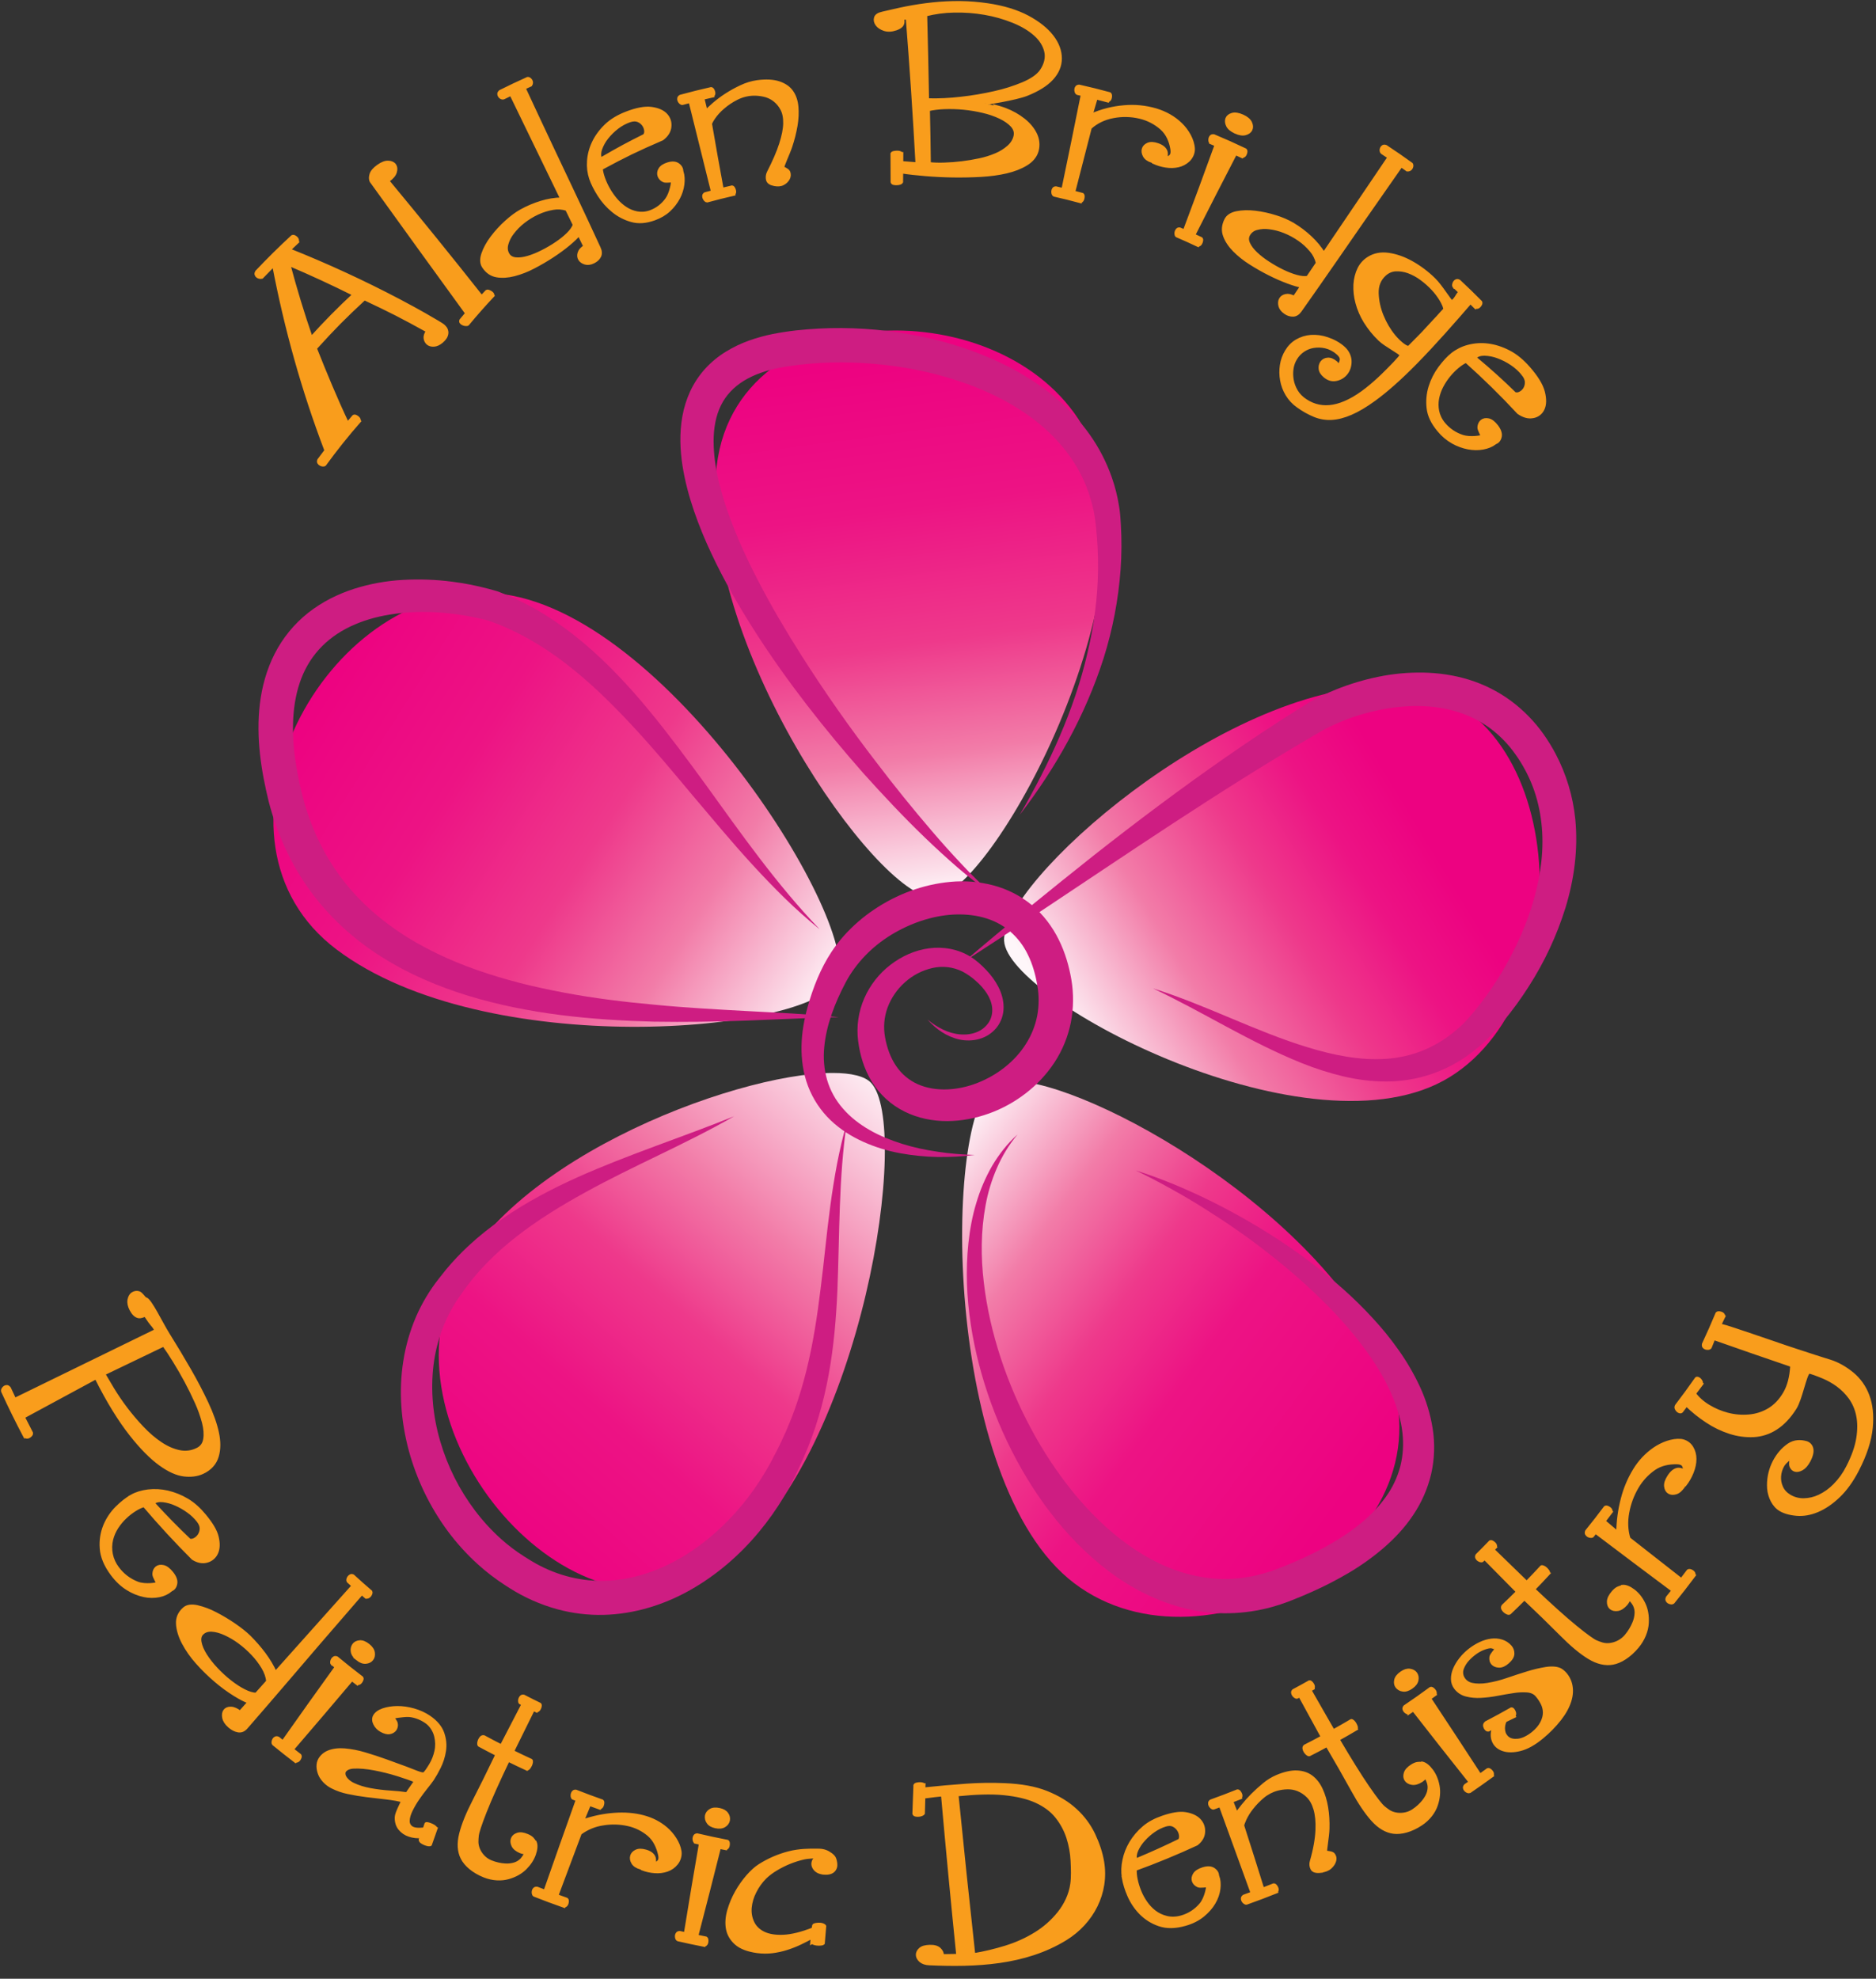
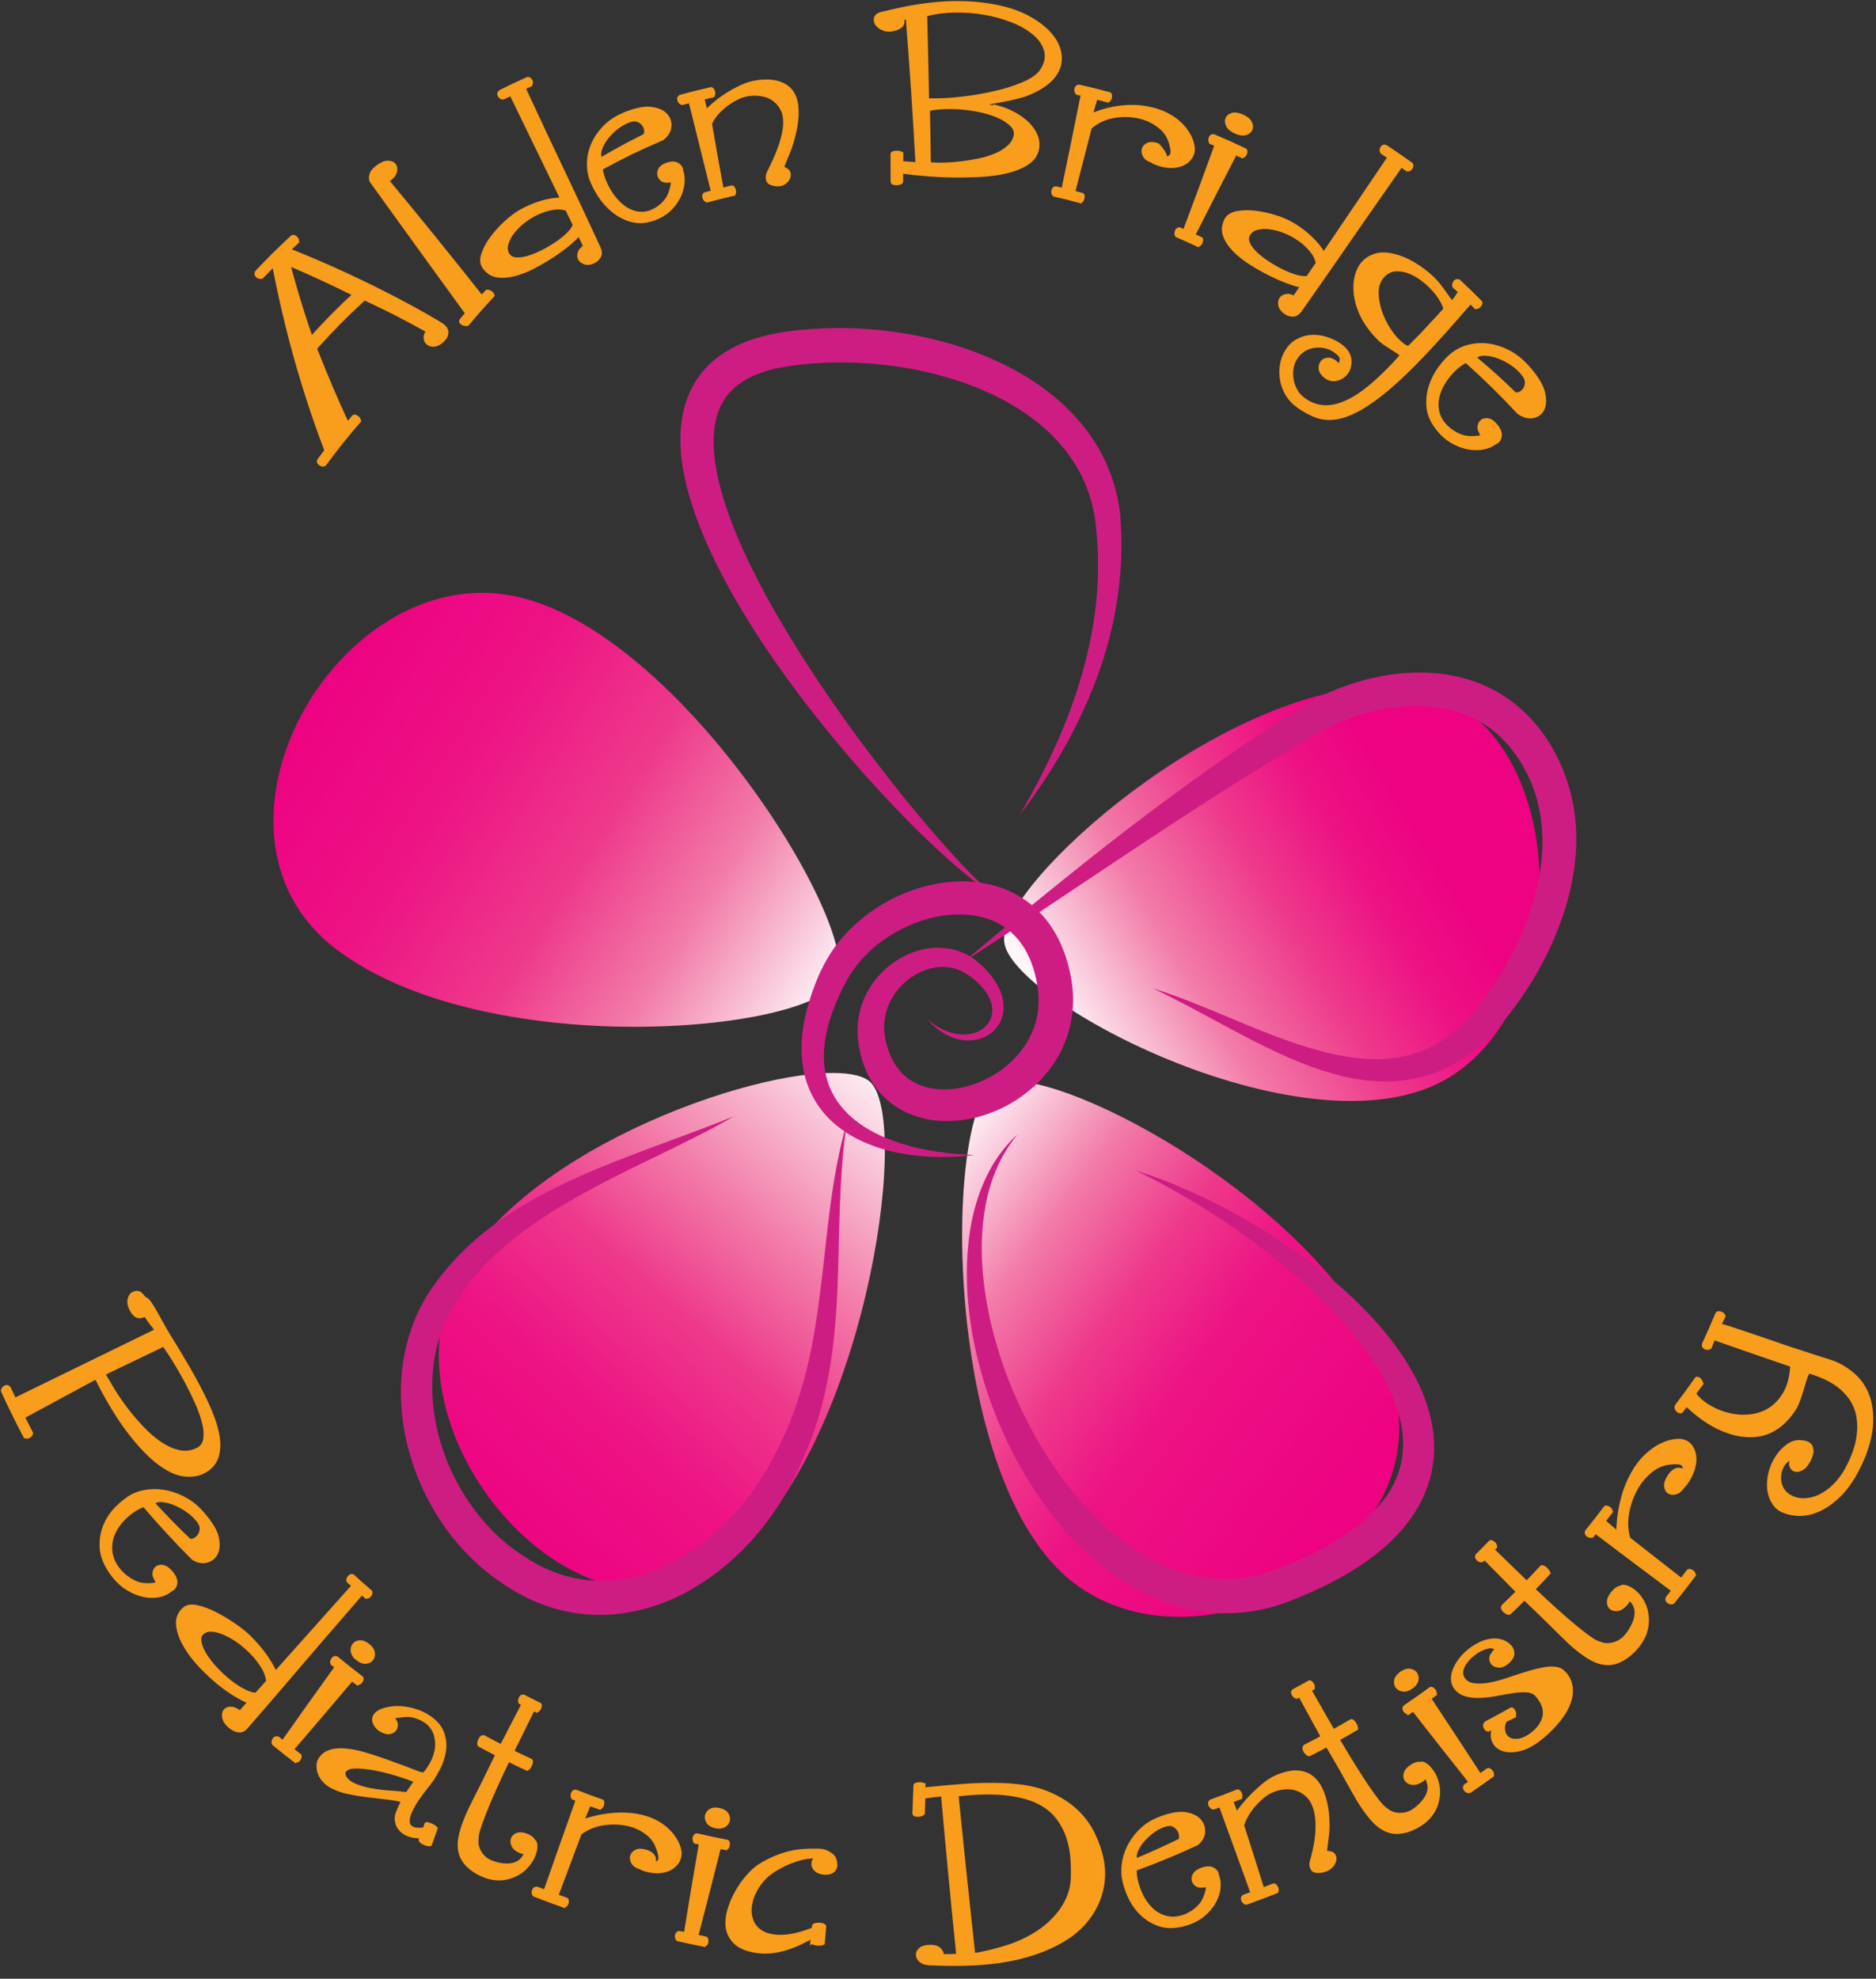
<svg xmlns="http://www.w3.org/2000/svg" width="311" height="328" viewBox="0 0 311 328" fill="none">
  <rect x="0" y="0" width="311" height="328" fill="#333333" stroke="none" />
  <path d="M74.08 215.688C65.635 242.407 98.888 276.773 121.028 258.315C143.169 239.857 151.057 186.579 144.403 179.494C143.359 178.386 141.12 177.855 138.057 177.855C121.58 177.855 81.21 193.16 74.08 215.688Z" fill="url(#paint0_linear_221_151)" />
  <path d="M140.374 186.106C139.027 195.304 139.196 204.502 138.825 213.815C138.619 218.47 138.236 223.166 137.378 227.841C136.533 232.513 135.186 237.147 133.25 241.556C133.007 242.108 132.758 242.656 132.5 243.198L132.307 243.608L132.148 243.96L131.749 244.794C131.211 245.888 130.632 246.96 130.01 248.009C128.76 250.109 127.346 252.107 125.78 253.984C122.649 257.747 118.874 261.03 114.53 263.508C110.201 265.979 105.2 267.565 100.033 267.686C97.445 267.743 94.862 267.426 92.365 266.745C89.58 265.978 86.925 264.801 84.487 263.252L83.752 262.78C82.158 261.752 80.649 260.596 79.241 259.324C77.383 257.646 75.697 255.786 74.207 253.774C71.252 249.76 69.066 245.233 67.761 240.421C66.48 235.627 66.068 230.548 66.863 225.582C67.252 223.092 67.949 220.659 68.937 218.34C69.937 216.024 71.239 213.85 72.809 211.875C73.124 211.476 73.503 210.979 73.907 210.487C75.076 209.08 76.335 207.751 77.676 206.506C79.455 204.856 81.342 203.355 83.319 201.997C87.253 199.275 91.457 197.083 95.718 195.155C104.28 191.331 113.085 188.519 121.681 185.043C113.628 189.673 104.99 193.232 96.974 197.676C88.963 202.074 81.383 207.256 76.395 214.61C73.903 218.042 72.385 222.097 71.866 226.297C71.357 230.507 71.777 234.844 72.994 238.957C74.203 243.083 76.15 246.955 78.741 250.386C80.021 252.088 81.463 253.663 83.045 255.088C84.219 256.14 85.476 257.096 86.806 257.945L87.535 258.404L88.204 258.812C91.784 260.949 95.829 262.099 99.936 262.039C104.045 262.014 108.154 260.776 111.904 258.766C115.663 256.75 119.051 253.943 121.963 250.699C123.419 249.066 124.747 247.324 125.936 245.488C126.534 244.569 127.098 243.628 127.625 242.668L128.006 241.954L128.225 241.523L128.422 241.157C129.723 238.693 130.847 236.139 131.786 233.516C132.54 231.407 133.166 229.252 133.714 227.059C134.795 222.674 135.485 218.155 136.041 213.589C136.626 209.023 137.029 204.397 137.66 199.79C137.97 197.483 138.339 195.184 138.768 192.896C139.221 190.614 139.728 188.342 140.378 186.112" fill="#CE1D82" />
  <path d="M55.817 157.407C80.403 175.935 133.987 171.26 138.722 162.639C143.458 154.009 110.43 100.673 82.166 98.358C81.424 98.296 80.689 98.266 79.958 98.266C52.744 98.266 31.877 139.361 55.819 157.411" fill="url(#paint1_linear_221_151)" />
-   <path d="M135.804 153.98C133.822 152.362 131.913 150.658 130.08 148.872C128.253 147.077 126.475 145.233 124.746 143.342C121.278 139.567 118.019 135.619 114.726 131.736C111.46 127.825 108.209 123.924 104.778 120.246C103.074 118.411 101.316 116.627 99.506 114.897C97.71 113.194 95.833 111.58 93.881 110.061C89.996 107.058 85.772 104.587 81.268 102.984L81.058 102.908L80.953 102.869L80.903 102.852C80.965 102.873 80.687 102.786 81.027 102.892L80.574 102.774L79.709 102.562C77.951 102.16 76.172 101.861 74.38 101.666C72.01 101.408 69.62 101.37 67.242 101.553C64.894 101.75 62.583 102.167 60.429 102.9C58.274 103.627 56.279 104.663 54.604 106.026C52.93 107.379 51.564 109.073 50.598 110.996C49.626 112.924 49.041 115.095 48.765 117.354C48.489 119.62 48.518 121.976 48.759 124.34C48.876 125.524 49.054 126.709 49.272 127.897L49.445 128.828L49.622 129.697C49.743 130.288 49.882 130.871 50.026 131.454C51.16 136.111 53.076 140.531 55.782 144.419C58.472 148.32 61.982 151.64 65.967 154.355C67.961 155.71 70.082 156.909 72.28 157.974C74.475 159.049 76.753 159.982 79.089 160.799C81.434 161.615 83.812 162.332 86.217 162.95C88.633 163.567 91.082 164.084 93.549 164.552C98.484 165.479 103.501 166.092 108.543 166.548C113.589 167.04 118.664 167.314 123.751 167.59C128.838 167.878 133.948 168.066 139.033 168.605C136.48 168.655 133.936 168.743 131.386 168.867L123.739 169.176C118.623 169.375 113.502 169.434 108.382 169.355C98.14 169.077 87.749 168.138 77.678 165.079C72.663 163.543 67.73 161.463 63.193 158.577C58.653 155.718 54.553 151.986 51.346 147.558C48.133 143.136 45.888 138.055 44.537 132.838C43.281 127.687 42.422 122.262 43.081 116.65C43.427 113.859 44.181 111.029 45.517 108.403C46.855 105.758 48.75 103.435 51.072 101.594C53.379 99.769 56.009 98.472 58.69 97.605C61.34 96.765 64.087 96.267 66.863 96.124C69.576 95.973 72.296 96.075 74.99 96.426C76.996 96.682 78.983 97.071 80.936 97.592L81.921 97.86L82.388 97.996C82.767 98.119 82.526 98.043 82.623 98.078L82.683 98.099L82.8 98.144L83.035 98.237C85.545 99.221 87.961 100.429 90.254 101.847C92.512 103.253 94.667 104.82 96.7 106.535C98.707 108.226 100.619 110.028 102.426 111.931C104.224 113.804 105.947 115.747 107.592 117.756C110.875 121.745 113.929 125.864 116.934 129.99C122.907 138.263 128.735 146.574 135.804 153.955" fill="#CE1D82" />
-   <path d="M118.818 77.194C115.4 106.069 145.28 148.711 154.724 148.786C164.167 148.858 192.334 97.254 180.543 72.605C174.916 60.851 161.403 54.787 148.427 54.783C134.195 54.783 120.614 62.085 118.823 77.192" fill="url(#paint2_linear_221_151)" />
  <path d="M169.06 135.052C173.962 126.614 178.073 117.717 180.244 108.38C181.36 103.728 181.995 98.984 182.034 94.26C182.051 91.902 181.932 89.545 181.675 87.201L181.572 86.326L181.461 85.535L181.381 85.086L181.299 84.68C181.011 83.314 180.61 81.974 180.1 80.675C178.469 76.52 175.62 72.939 172.115 70.103C168.593 67.267 164.463 65.116 160.107 63.559C155.714 62.006 151.154 60.97 146.52 60.474C141.882 59.957 137.176 59.916 132.581 60.458C132.008 60.526 131.436 60.602 130.863 60.684C130.306 60.766 129.75 60.86 129.197 60.966C128.116 61.182 127.071 61.461 126.079 61.817C124.093 62.523 122.351 63.559 121.08 64.935C119.793 66.299 118.967 68.041 118.584 70.028C118.192 72.014 118.24 74.203 118.524 76.413C119.119 80.848 120.687 85.325 122.536 89.669C123.481 91.853 124.505 94.001 125.605 96.111C126.702 98.242 127.855 100.343 129.063 102.414C130.277 104.493 131.529 106.55 132.818 108.584C136.715 114.711 140.886 120.659 145.319 126.41C148.258 130.279 151.311 134.058 154.476 137.744C156.054 139.594 157.678 141.405 159.347 143.173C161.009 144.949 162.717 146.683 164.585 148.258C163.552 147.601 162.554 146.89 161.594 146.129C160.626 145.375 159.679 144.596 158.748 143.801C156.898 142.193 155.09 140.537 153.325 138.836C149.789 135.433 146.436 131.854 143.151 128.204C136.671 120.835 130.566 113.101 125.216 104.768C122.548 100.601 120.056 96.293 117.927 91.743C116.841 89.458 115.884 87.115 115.058 84.724C114.236 82.308 113.55 79.808 113.142 77.19C112.739 74.576 112.621 71.825 113.122 69.009C113.377 67.57 113.816 66.169 114.429 64.842C115.067 63.482 115.904 62.224 116.913 61.11C117.914 60.02 119.061 59.074 120.322 58.299C121.529 57.558 122.809 56.943 124.143 56.464C125.424 56.005 126.736 55.641 128.07 55.372C129.346 55.122 130.63 54.923 131.922 54.775C136.994 54.217 142.114 54.249 147.179 54.87C152.221 55.504 157.218 56.649 162.002 58.484C166.774 60.324 171.392 62.814 175.355 66.253C177.332 67.969 179.15 69.905 180.679 72.074C182.212 74.246 183.435 76.621 184.314 79.13C184.861 80.691 185.265 82.298 185.519 83.933L185.595 84.427L185.653 84.882C185.653 84.882 185.679 85.076 185.669 85.022V85.08L185.688 85.2L185.708 85.434L185.745 85.906L185.807 86.853C185.963 89.372 185.951 91.899 185.77 94.416C185.402 99.413 184.455 104.35 182.948 109.128C179.912 118.619 175.015 127.316 169.06 135.056" fill="#CE1D82" />
  <path d="M166.463 155.972C166.999 165.928 217.7 192.468 240.321 178.545C262.939 164.62 259.65 115.655 232.055 113.803C231.321 113.754 230.585 113.73 229.85 113.731C202.457 113.731 165.944 146.283 166.459 155.972" fill="url(#paint3_linear_221_151)" />
  <path d="M191.119 163.833C199.919 166.581 208.156 170.982 216.777 173.6C221.063 174.914 225.473 175.801 229.716 175.519C231.803 175.387 233.857 174.931 235.804 174.168C237.728 173.388 239.521 172.316 241.12 170.99C241.523 170.663 241.919 170.313 242.302 169.956L242.588 169.682L242.732 169.549C242.609 169.666 242.718 169.557 242.702 169.573L242.741 169.534L242.815 169.456L243.359 168.863C244.081 168.059 244.771 167.215 245.441 166.35C246.777 164.612 248.007 162.795 249.123 160.908C251.342 157.125 253.156 153.105 254.318 148.952C255.475 144.807 256.009 140.527 255.529 136.407C255.298 134.348 254.831 132.338 254.108 130.422C253.387 128.519 252.398 126.676 251.216 125.026C250.066 123.39 248.666 121.946 247.066 120.746C245.468 119.567 243.687 118.66 241.793 118.063C237.981 116.821 233.697 116.784 229.53 117.519C226.38 118.079 223.321 119.069 220.439 120.46L219.733 120.814L219.56 120.907L219.519 120.927L219.547 120.911L219.455 120.967L219.08 121.181L217.603 122.036C213.669 124.343 209.771 126.709 205.909 129.135C190.425 138.84 175.371 149.373 159.905 159.341C166.9 153.362 174.038 147.577 181.247 141.855C188.476 136.166 195.841 130.636 203.425 125.368C207.219 122.728 211.072 120.174 214.981 117.708L216.454 116.788L216.821 116.561L216.913 116.499L217.086 116.4L217.288 116.287C218.633 115.535 220.027 114.872 221.459 114.302C223.74 113.381 226.1 112.671 228.511 112.18C230.956 111.679 233.448 111.446 235.944 111.488C238.461 111.54 241.015 111.896 243.492 112.658C245.968 113.42 248.345 114.602 250.454 116.155C252.544 117.701 254.375 119.569 255.879 121.69C256.616 122.728 257.283 123.813 257.877 124.94C259.66 128.316 260.772 132.006 261.151 135.806C261.644 140.831 260.945 145.824 259.522 150.475C258.086 155.087 256.031 159.485 253.416 163.547C252.129 165.573 250.712 167.515 249.175 169.359C248.399 170.284 247.587 171.179 246.742 172.043L246.094 172.691L245.871 172.906L245.698 173.062L245.344 173.369C244.87 173.775 244.384 174.164 243.884 174.539C241.886 176.042 239.627 177.258 237.231 178.061C234.852 178.859 232.359 179.267 229.85 179.27C227.414 179.268 224.987 178.977 222.62 178.403C220.317 177.847 218.056 177.125 215.857 176.242C207.136 172.741 199.444 167.746 191.123 163.833" fill="#CE1D82" />
  <path d="M164.776 179.727C156.427 184.386 156.048 245.754 178.092 262.447C200.138 279.138 240.893 255.564 230.245 227.388C220.491 201.577 180.666 179.155 167.637 179.152C166.443 179.152 165.479 179.34 164.774 179.731" fill="url(#paint4_linear_221_151)" />
  <path d="M168.642 188.103C167.25 189.784 166.106 191.656 165.246 193.662C164.387 195.638 163.762 197.706 163.382 199.827C162.604 204.053 162.587 208.378 163.1 212.625C163.596 216.88 164.577 221.067 165.907 225.127C167.243 229.182 168.932 233.112 170.953 236.873C172.949 240.609 175.297 244.146 177.964 247.436C180.637 250.68 183.62 253.64 186.954 256.033C190.278 258.42 193.94 260.26 197.788 261.123C201.619 262.018 205.606 261.922 209.398 260.84C209.871 260.706 210.343 260.562 210.811 260.402L211.509 260.155L212.23 259.876C213.227 259.489 214.19 259.09 215.158 258.665C217.069 257.826 218.932 256.882 220.738 255.836C224.303 253.774 227.547 251.228 229.757 248.11C230.853 246.589 231.661 244.88 232.14 243.068C232.597 241.276 232.71 239.39 232.492 237.48C232.278 235.573 231.73 233.654 230.974 231.786C230.193 229.884 229.24 228.057 228.128 226.328C225.893 222.806 223.129 219.531 220.128 216.47C217.087 213.404 213.853 210.537 210.444 207.886C207.044 205.188 203.454 202.714 199.759 200.387C197.909 199.22 196.026 198.108 194.111 197.05C192.196 195.978 190.248 194.964 188.27 194.01C190.373 194.678 192.448 195.431 194.49 196.268C196.532 197.114 198.548 198.023 200.533 198.995C204.515 200.958 208.374 203.161 212.09 205.592C215.832 208.042 219.39 210.763 222.734 213.735C224.42 215.238 226.031 216.823 227.559 218.487C229.117 220.164 230.56 221.944 231.878 223.815C233.232 225.723 234.409 227.749 235.396 229.87C236.415 232.071 237.125 234.403 237.505 236.799C237.9 239.29 237.818 241.833 237.264 244.294C236.687 246.755 235.663 249.091 234.243 251.183C232.863 253.253 231.168 255.032 229.361 256.598C227.57 258.13 225.649 259.505 223.621 260.706C221.635 261.877 219.584 262.933 217.478 263.87C216.437 264.333 215.377 264.782 214.328 265.196L213.513 265.512C212.666 265.832 211.805 266.115 210.932 266.358C206.269 267.666 201.194 267.779 196.486 266.618C191.77 265.464 187.455 263.217 183.725 260.389C179.993 257.557 176.77 254.196 173.999 250.551C171.223 246.911 168.892 242.979 166.939 238.893C164.993 234.81 163.44 230.552 162.301 226.175C161.168 221.811 160.457 217.333 160.303 212.823C160.235 210.568 160.303 208.31 160.542 206.067C160.785 203.829 161.18 201.598 161.839 199.444C162.471 197.287 163.354 195.212 164.472 193.263C165.613 191.339 166.993 189.564 168.638 188.093" fill="#CE1D82" />
  <path d="M153.809 169.038C155.339 170.294 157.181 171.303 159.187 171.462C160.146 171.544 161.106 171.425 161.947 171.075C162.769 170.748 163.467 170.172 163.944 169.427C164.393 168.706 164.556 167.868 164.476 167.038C164.397 166.21 164.064 165.394 163.584 164.645C163.08 163.884 162.473 163.198 161.78 162.606C161.106 161.991 160.357 161.466 159.549 161.042C158.011 160.282 156.258 160.075 154.586 160.457C152.885 160.842 151.311 161.657 150.017 162.826C148.729 163.971 147.739 165.413 147.134 167.028C146.565 168.596 146.423 170.288 146.722 171.929C147.031 173.688 147.638 175.355 148.555 176.693C149.443 178.02 150.687 179.07 152.145 179.721C155.061 181.018 158.783 180.792 162.043 179.505C165.322 178.221 168.255 175.942 170.07 173.05C170.981 171.627 171.617 170.045 171.944 168.387C172.257 166.714 172.264 164.998 171.964 163.322C171.656 161.526 171.167 159.809 170.416 158.282C169.705 156.787 168.69 155.456 167.435 154.375C164.826 152.135 161.349 151.42 157.988 151.603C154.431 151.813 150.837 153.068 147.698 154.987C144.568 156.917 141.952 159.566 140.212 162.814C138.401 166.245 136.984 169.892 136.642 173.585C136.456 175.401 136.615 177.235 137.11 178.992C137.624 180.746 138.516 182.366 139.723 183.739C140.934 185.148 142.459 186.338 144.141 187.302C145.83 188.274 147.674 189.008 149.575 189.613C151.482 190.21 153.459 190.626 155.463 190.917C157.465 191.23 159.502 191.376 161.547 191.452C159.514 191.71 157.457 191.807 155.389 191.782C153.309 191.742 151.237 191.531 149.191 191.154C147.105 190.775 145.072 190.145 143.136 189.279C141.184 188.402 139.301 187.228 137.686 185.683C136.045 184.107 134.773 182.187 133.961 180.061C133.145 177.923 132.834 175.624 132.875 173.39C132.914 171.147 133.318 168.961 133.899 166.867C134.785 163.716 136.004 160.593 137.804 157.846C138.426 156.896 139.118 155.994 139.87 155.148C141.371 153.471 143.077 151.99 144.949 150.74C148.67 148.244 152.981 146.6 157.574 146.178C159.923 145.958 162.292 146.146 164.577 146.734C166.954 147.349 169.169 148.475 171.066 150.034C172.97 151.611 174.467 153.624 175.519 155.757C176.58 157.891 177.225 160.144 177.608 162.369C178.009 164.728 177.98 167.14 177.523 169.489C177.05 171.848 176.13 174.095 174.813 176.108C173.514 178.079 171.893 179.817 170.018 181.251C168.171 182.672 166.117 183.805 163.93 184.584C161.747 185.366 159.421 185.826 157.041 185.834C154.666 185.85 152.209 185.37 149.966 184.264C147.711 183.15 145.819 181.42 144.508 179.274C143.225 177.165 142.555 174.85 142.263 172.58C141.951 170.16 142.304 167.7 143.282 165.464C144.239 163.283 145.732 161.378 147.622 159.928C149.478 158.501 151.679 157.498 154.036 157.191C156.379 156.876 158.9 157.331 160.915 158.606C161.879 159.203 162.731 159.982 163.51 160.803C164.272 161.615 164.96 162.519 165.491 163.551C166.016 164.572 166.375 165.742 166.375 166.96C166.384 168.187 165.974 169.381 165.213 170.343C164.471 171.257 163.461 171.915 162.326 172.224C161.232 172.533 160.095 172.533 159.038 172.308C156.915 171.835 155.137 170.562 153.791 169.034" fill="#CE1D82" />
-   <path d="M43.458 45.9C43.403 45.939 43.341 45.965 43.275 45.979C43.209 45.992 43.142 45.991 43.077 45.977C42.937 45.959 42.804 45.907 42.689 45.826C42.58 45.751 42.498 45.64 42.459 45.513C42.411 45.383 42.446 45.225 42.56 45.033C44.458 43.026 46.424 41.083 48.454 39.209C48.611 39.13 48.813 39.192 49.062 39.394C49.305 39.6 49.381 39.833 49.28 40.094C49.288 40.107 49.297 40.111 49.305 40.119C48.755 40.634 48.481 40.894 47.933 41.417C54.154 43.898 60.241 46.703 66.169 49.82C68.008 50.788 69.409 51.566 70.385 52.12C71.361 52.676 72.082 53.097 72.547 53.379C73.015 53.657 73.309 53.846 73.429 53.939C73.546 54.032 73.643 54.141 73.721 54.221C73.975 54.483 74.133 54.843 74.076 55.302C74.018 55.762 73.732 56.203 73.217 56.633C72.78 56.998 72.354 57.191 71.934 57.218C71.513 57.239 71.172 57.146 70.92 56.929C70.665 56.708 70.505 56.397 70.473 56.06C70.432 55.694 70.562 55.298 70.877 54.87C66.791 52.604 64.698 51.533 60.414 49.521C57.053 52.639 55.42 54.285 52.285 57.743C53.955 61.947 55.669 66.109 57.613 70.2C58.021 69.716 58.227 69.477 58.639 68.997C58.771 68.925 58.964 68.976 59.224 69.162C59.485 69.341 59.595 69.553 59.553 69.792L59.582 69.817C57.56 72.122 55.644 74.519 53.842 77C53.76 77.072 53.648 77.097 53.508 77.085C53.373 77.072 53.241 77.029 53.123 76.961C53.008 76.899 52.911 76.807 52.845 76.694C52.777 76.58 52.777 76.436 52.845 76.261C53.317 75.623 53.556 75.305 54.036 74.677C50.211 64.624 47.392 54.514 45.371 43.952C44.605 44.726 44.222 45.118 43.464 45.904L43.458 45.9ZM47.884 43.818C48.972 47.925 50.212 51.989 51.599 56.005C53.853 53.501 56.219 51.101 58.69 48.813C55.14 47.037 51.536 45.371 47.884 43.818ZM64.29 29.982C69.549 36.323 74.733 42.725 79.841 49.188C80.178 48.825 80.347 48.644 80.687 48.287C80.796 48.211 81.002 48.257 81.297 48.425C81.591 48.594 81.727 48.776 81.702 48.973L81.723 49.002C80.279 50.537 78.883 52.117 77.54 53.741C77.46 53.801 77.342 53.822 77.182 53.803C77.03 53.788 76.882 53.747 76.745 53.681C76.621 53.627 76.513 53.543 76.428 53.438C76.354 53.342 76.35 53.224 76.407 53.084C76.786 52.625 76.98 52.394 77.367 51.939C72.063 44.648 66.781 37.337 61.514 30.019C61.374 29.695 61.374 29.316 61.514 28.878C61.652 28.441 62.039 27.99 62.68 27.531C63.314 27.073 63.887 26.857 64.379 26.884C64.873 26.909 65.226 27.073 65.436 27.376C65.646 27.679 65.677 28.062 65.539 28.534C65.399 29.003 65.016 29.463 64.387 29.91L64.29 29.98V29.982ZM98.4 43.419C97.887 43.666 97.423 43.73 97.011 43.608C96.595 43.484 96.291 43.274 96.105 42.972C95.918 42.669 95.883 42.319 96.01 41.915C96.136 41.511 96.447 41.159 96.954 40.858L95.978 38.848C95.636 39.285 95.067 39.829 94.276 40.49C93.485 41.149 92.594 41.802 91.599 42.455C90.585 43.118 89.539 43.73 88.46 44.286C87.44 44.828 86.359 45.25 85.241 45.542C84.192 45.81 83.224 45.871 82.341 45.719C81.457 45.569 80.726 45.072 80.158 44.218C79.791 43.666 79.754 42.951 80.053 42.067C80.355 41.182 80.848 40.278 81.542 39.357C82.248 38.42 83.042 37.553 83.914 36.768C84.802 35.969 85.624 35.363 86.369 34.952C87.434 34.358 88.56 33.881 89.727 33.528C90.829 33.19 91.974 33.004 93.127 32.976C90.32 27.195 87.517 21.412 84.712 15.63C84.209 15.869 83.962 15.993 83.465 16.24C83.343 16.273 83.213 16.257 83.103 16.195C82.984 16.132 82.882 16.043 82.804 15.933C82.728 15.825 82.687 15.695 82.687 15.562C82.687 15.428 82.767 15.289 82.926 15.155C84.43 14.403 85.949 13.683 87.484 12.996C87.568 12.984 87.657 13.013 87.751 13.076C87.85 13.138 87.935 13.227 88.009 13.34C88.082 13.451 88.118 13.582 88.112 13.715C88.107 13.851 88.062 13.983 87.984 14.094L86.891 14.594C88.451 17.958 90.024 21.317 91.607 24.67L94.954 31.745C95.866 33.662 96.591 35.211 97.137 36.385C97.685 37.559 98.105 38.478 98.41 39.13C98.713 39.781 98.925 40.249 99.057 40.527L99.326 41.108C99.574 41.637 99.594 42.1 99.394 42.492C99.192 42.883 98.863 43.186 98.41 43.406L98.4 43.419ZM84.23 42.181C84.499 42.617 84.938 42.858 85.539 42.91C86.141 42.959 86.816 42.871 87.558 42.648C88.305 42.426 89.082 42.109 89.9 41.693C90.719 41.281 91.494 40.828 92.231 40.329C92.968 39.833 93.603 39.324 94.142 38.793C94.68 38.263 95.034 37.757 95.207 37.269L93.957 34.698C93.214 34.456 92.423 34.404 91.654 34.546C90.81 34.686 89.963 34.952 89.121 35.339C88.279 35.73 87.496 36.214 86.773 36.78C86.092 37.312 85.483 37.931 84.961 38.62C84.516 39.185 84.191 39.836 84.007 40.531C83.857 41.149 83.935 41.701 84.23 42.181ZM97.916 29.584C97.613 28.664 97.494 27.694 97.563 26.727C97.625 25.679 97.893 24.647 98.367 23.642C98.842 22.633 99.532 21.686 100.441 20.806C101.351 19.927 102.525 19.245 103.849 18.736C105.478 18.108 106.893 17.818 108.004 17.97C109.116 18.125 109.919 18.491 110.428 19.055C110.936 19.62 111.14 20.285 111.052 21.051C110.963 21.815 110.537 22.472 109.789 23.037C105.656 24.82 103.627 25.801 99.681 27.934C99.714 28.394 99.839 28.923 100.051 29.526C100.52 30.845 101.228 32.066 102.138 33.129C102.618 33.685 103.147 34.15 103.724 34.525C104.3 34.904 104.933 35.157 105.614 35.287C106.294 35.417 107.044 35.372 107.789 35.106C108.907 34.704 109.872 33.964 110.549 32.989C111.245 32.013 111.573 30.103 111.439 30.011C111.319 29.93 110.378 30.148 109.995 29.951C109.822 29.872 109.667 29.759 109.538 29.619C109.409 29.479 109.31 29.314 109.245 29.135C109.189 28.953 109.174 28.761 109.2 28.572C109.226 28.384 109.294 28.203 109.398 28.044C109.616 27.667 110.049 27.372 110.702 27.166C111.451 26.929 112.04 26.985 112.46 27.317C112.881 27.65 113.066 28.04 113.025 28.486C113.045 28.482 113.054 28.478 113.07 28.47C113.26 29.1 113.303 29.805 113.206 30.571C113.102 31.359 112.856 32.121 112.481 32.822C112.077 33.58 111.548 34.265 110.916 34.846C110.257 35.464 109.447 35.938 108.479 36.288C107.087 36.791 105.837 36.881 104.692 36.558C103.565 36.244 102.517 35.699 101.615 34.956C100.711 34.216 99.931 33.337 99.306 32.35C98.674 31.358 98.206 30.435 97.916 29.576V29.584ZM104.362 20.032C103.633 20.291 102.949 20.665 102.335 21.138C101.697 21.624 101.122 22.186 100.626 22.814C100.176 23.373 99.823 24.003 99.58 24.678C99.364 25.3 99.355 25.852 99.549 26.326L99.895 26.19C102.626 24.606 104.014 23.858 106.85 22.439C107.014 22.203 107.08 21.912 107.036 21.628C106.997 21.282 106.868 20.952 106.661 20.672C106.436 20.361 106.126 20.122 105.769 19.982C105.39 19.826 104.916 19.842 104.362 20.032ZM128.381 30.591C127.732 30.468 127.331 30.216 127.236 29.788C127.141 29.377 127.195 28.946 127.388 28.571C128.297 26.791 128.983 25.22 129.407 23.896C129.833 22.569 130.068 21.424 130.087 20.462C130.103 19.498 129.947 18.697 129.607 18.071C129.297 17.477 128.859 16.96 128.326 16.555C127.82 16.178 127.239 15.915 126.622 15.785C126.061 15.661 125.487 15.603 124.913 15.614C123.941 15.638 122.987 15.881 122.122 16.325C121.304 16.736 120.541 17.248 119.85 17.849C119.286 18.327 118.784 18.875 118.357 19.48C118.003 20.003 117.818 20.355 117.789 20.536C118.538 24.88 118.921 27.047 119.721 31.378C120.38 31.217 120.709 31.137 121.368 30.987C121.508 31.007 121.626 31.168 121.733 31.467C121.834 31.769 121.803 32.002 121.648 32.161C121.648 32.173 121.653 32.181 121.657 32.198C119.881 32.61 118.991 32.834 117.228 33.31C117.132 33.31 117.031 33.263 116.94 33.162C116.848 33.063 116.773 32.95 116.72 32.826C116.669 32.705 116.649 32.574 116.66 32.443C116.672 32.311 116.753 32.202 116.897 32.113C117.385 31.98 117.628 31.916 118.116 31.79C116.872 26.804 115.63 21.811 114.401 16.817C113.975 16.925 113.55 17.038 113.126 17.154C113.012 17.159 112.907 17.113 112.802 17.014C112.703 16.92 112.622 16.808 112.566 16.683C112.513 16.561 112.497 16.426 112.52 16.296C112.541 16.164 112.633 16.049 112.798 15.954C114.489 15.493 116.189 15.069 117.898 14.683C118.054 14.699 118.184 14.856 118.289 15.159C118.394 15.461 118.351 15.698 118.166 15.861C118.166 15.873 118.172 15.882 118.176 15.9C117.517 16.05 117.183 16.127 116.522 16.287L117.051 18.458C117.313 18.168 117.733 17.768 118.322 17.255C118.964 16.702 119.643 16.194 120.355 15.735C121.152 15.22 121.982 14.759 122.843 14.36C123.68 13.958 124.572 13.683 125.49 13.546C126.975 13.34 128.208 13.412 129.16 13.731C130.107 14.053 130.818 14.555 131.285 15.235C131.753 15.912 132.027 16.741 132.113 17.713C132.202 18.685 132.148 19.729 131.963 20.835C131.76 22.003 131.469 23.155 131.092 24.279C130.7 25.469 129.685 27.578 129.778 27.768C129.837 27.885 130.624 28.163 130.758 28.526C130.825 28.697 130.854 28.881 130.844 29.064C130.834 29.248 130.785 29.427 130.7 29.59C130.506 29.956 130.204 30.254 129.835 30.443C129.438 30.666 128.941 30.696 128.377 30.591H128.381ZM148.53 4.797C147.803 5.042 147.159 5.071 146.598 4.881C146.04 4.692 145.63 4.424 145.371 4.062C145.113 3.699 145.033 3.328 145.144 2.949C145.253 2.57 145.657 2.323 146.3 2.179C147.525 1.907 148.874 1.569 150.277 1.296C151.677 1.024 153.131 0.803 154.625 0.645C156.118 0.484 157.632 0.412 159.17 0.424C160.701 0.439 162.229 0.569 163.72 0.787C166.303 1.166 168.541 1.843 170.356 2.805C172.164 3.771 173.519 4.865 174.43 6.047C175.338 7.229 175.781 8.446 175.785 9.68C175.789 10.912 175.309 12.032 174.378 13.046C173.449 14.061 172.047 14.92 170.208 15.655C168.364 16.392 163.236 17.171 163.236 17.171C163.236 17.183 165.491 17.688 166.634 18.135C167.783 18.576 168.797 19.148 169.674 19.838C170.55 20.528 171.207 21.307 171.639 22.17C172.072 23.033 172.195 24.009 171.942 24.965C171.703 25.881 171.046 26.653 170.119 27.216C169.192 27.784 168.097 28.204 166.815 28.503C165.539 28.802 164.136 28.987 162.604 29.076C159.546 29.244 156.481 29.201 153.43 28.946C151.947 28.822 150.629 28.68 149.478 28.499C149.474 29.172 149.469 29.508 149.461 30.183C149.428 30.254 149.344 30.317 149.2 30.363C149.039 30.415 148.872 30.444 148.703 30.451C148.529 30.465 148.353 30.453 148.182 30.414C148.022 30.377 147.929 30.301 147.894 30.179L147.873 25.453C147.937 25.329 148.178 25.255 148.59 25.23C149.002 25.203 149.288 25.28 149.453 25.453H149.502L149.49 26.956C150.499 27.022 151.01 27.059 152.019 27.148C151.581 19.071 151.042 11 150.402 2.937L149.583 3.11C149.658 3.251 149.698 3.407 149.702 3.566C149.705 3.725 149.672 3.883 149.603 4.027C149.465 4.344 149.109 4.599 148.532 4.793L148.53 4.797ZM153.766 16.551C155.619 16.592 157.472 16.504 159.312 16.287C161.183 16.081 163.04 15.767 164.875 15.348C166.497 14.992 168.083 14.491 169.614 13.851C171.005 13.254 172.051 12.553 172.607 11.75C173.353 10.673 173.6 9.54 173.361 8.517C173.116 7.495 172.539 6.56 171.614 5.732C170.688 4.902 169.489 4.175 168.008 3.569C166.474 2.947 164.876 2.493 163.244 2.214C161.551 1.921 159.833 1.795 158.116 1.839C156.545 1.868 154.982 2.078 153.459 2.465C153.583 7.161 153.681 11.855 153.768 16.553L153.766 16.551ZM154.064 27.123C154.744 27.203 155.547 27.228 156.476 27.203C158.466 27.145 160.447 26.905 162.394 26.486C163.328 26.291 164.242 26.005 165.12 25.63C165.882 25.309 166.587 24.867 167.207 24.32C167.779 23.803 168.167 23.171 168.294 22.468C168.403 21.883 168.21 21.311 167.746 20.806C167.279 20.306 166.634 19.851 165.81 19.455C164.903 19.029 163.952 18.702 162.974 18.479C160.854 17.974 158.675 17.762 156.497 17.849C155.627 17.878 154.761 17.986 153.91 18.172C153.988 21.754 154.019 23.541 154.064 27.123ZM190.968 26.748C190.344 26.53 189.924 26.227 189.71 25.832C189.496 25.436 189.436 25.061 189.533 24.707C189.636 24.355 189.891 24.085 190.307 23.904C190.723 23.723 191.271 23.747 191.945 23.984C192.651 24.231 193.098 24.594 193.283 25.065C193.469 25.537 193.244 26.32 193.244 26.32C193.265 26.344 193.903 26.075 194.116 25.801C194.332 25.529 194.336 25.121 194.26 24.662C194.058 23.457 193.58 22.217 192.571 21.307C191.537 20.386 190.288 19.739 188.94 19.426C187.505 19.086 186.015 19.053 184.567 19.329C183.064 19.608 181.787 20.225 180.742 21.169L177.997 31.85C178.578 31.996 178.868 32.072 179.449 32.229C179.558 32.307 179.593 32.507 179.538 32.822C179.488 33.137 179.348 33.327 179.134 33.395L179.126 33.427C177.677 33.034 176.219 32.673 174.753 32.346C174.665 32.299 174.603 32.21 174.568 32.08C174.534 31.95 174.523 31.815 174.535 31.681C174.547 31.549 174.593 31.423 174.669 31.314C174.745 31.205 174.862 31.145 175.031 31.133C175.503 31.242 175.738 31.294 176.209 31.407C177.303 26.167 178.372 20.924 179.424 15.676C179.105 15.601 178.944 15.562 178.621 15.49C178.567 15.463 178.52 15.425 178.482 15.378C178.445 15.331 178.418 15.277 178.403 15.219C178.357 15.088 178.339 14.95 178.351 14.813C178.362 14.682 178.41 14.557 178.489 14.452C178.572 14.347 178.706 14.287 178.899 14.279C180.932 14.743 181.947 14.99 183.962 15.534C184.091 15.616 184.135 15.82 184.085 16.135C184.038 16.45 183.89 16.64 183.647 16.699L183.638 16.732C182.872 16.526 182.489 16.43 181.723 16.238C181.385 17.377 181.222 17.945 180.885 19.084C182.612 18.32 184.456 17.851 186.338 17.696C188.116 17.533 189.909 17.708 191.621 18.211C193.253 18.701 194.639 19.498 195.753 20.58C196.865 21.657 197.771 23.214 197.837 24.666C197.87 25.407 197.483 26.151 196.999 26.598C196.525 27.038 195.94 27.345 195.306 27.483C194.667 27.628 193.978 27.64 193.24 27.525C192.529 27.414 191.838 27.202 191.187 26.896C191.18 26.866 191.172 26.837 191.162 26.808L190.964 26.736L190.968 26.748ZM200.743 23.651C200.696 23.613 200.656 23.567 200.627 23.514C200.599 23.46 200.581 23.402 200.576 23.341C200.555 23.205 200.562 23.066 200.597 22.932C200.629 22.803 200.697 22.687 200.795 22.598C200.892 22.507 201.038 22.477 201.227 22.503C203.336 23.395 204.385 23.863 206.463 24.847C206.578 24.956 206.582 25.162 206.475 25.461C206.37 25.764 206.195 25.92 205.942 25.935C205.933 25.949 205.934 25.957 205.925 25.97L204.823 25.455C202.493 29.951 200.185 34.459 197.899 38.978C198.399 39.205 198.649 39.324 199.145 39.555C199.242 39.656 199.238 39.858 199.133 40.156C199.028 40.455 198.859 40.62 198.632 40.65C198.628 40.662 198.623 40.673 198.616 40.683C197.448 40.13 196.271 39.6 195.084 39.091C195.003 39.034 194.958 38.933 194.95 38.793C194.936 38.658 194.95 38.522 194.991 38.393C195.027 38.267 195.095 38.153 195.189 38.062C195.281 37.969 195.413 37.93 195.58 37.952C195.889 38.082 196.039 38.15 196.342 38.282C198.128 33.542 199.881 28.79 201.602 24.025L200.741 23.659L200.743 23.651ZM204.801 21.9C204.15 21.605 203.719 21.253 203.513 20.831C203.308 20.407 203.266 20.023 203.39 19.684C203.518 19.338 203.808 19.099 204.267 18.963C204.72 18.829 205.301 18.918 206.006 19.231C206.669 19.531 207.107 19.902 207.309 20.33C207.511 20.761 207.532 21.144 207.377 21.476C207.221 21.807 206.914 22.036 206.459 22.161C206.006 22.287 205.454 22.198 204.801 21.908V21.9ZM213.066 51.826C212.586 51.496 212.296 51.128 212.186 50.708C212.081 50.281 212.106 49.917 212.275 49.599C212.444 49.284 212.73 49.082 213.146 48.99C213.562 48.897 214.03 48.998 214.549 49.288L215.801 47.437C215.247 47.356 214.481 47.126 213.505 46.767C212.458 46.375 211.433 45.925 210.436 45.42C209.367 44.885 208.314 44.286 207.272 43.62C206.295 43.012 205.393 42.291 204.582 41.474C203.833 40.704 203.303 39.905 203.001 39.067C202.692 38.228 202.76 37.349 203.219 36.43C203.513 35.843 204.107 35.442 205.011 35.256C205.917 35.071 206.943 35.044 208.08 35.178C209.24 35.319 210.384 35.57 211.496 35.928C212.475 36.225 213.416 36.631 214.304 37.139C215.373 37.777 216.353 38.519 217.241 39.349C218.128 40.177 218.87 41.079 219.459 42.036L230.266 26.07C229.877 25.807 229.487 25.546 229.096 25.288C229.006 25.199 228.955 25.078 228.954 24.952C228.944 24.817 228.971 24.682 229.03 24.561C229.083 24.439 229.174 24.338 229.289 24.273C229.407 24.207 229.567 24.207 229.765 24.283C231.475 25.416 232.319 26 233.991 27.199C234.045 27.28 234.07 27.377 234.061 27.473C234.051 27.596 234.017 27.716 233.961 27.825C233.902 27.945 233.806 28.043 233.687 28.103C233.565 28.167 233.428 28.193 233.291 28.18C232.959 27.941 232.625 27.704 232.29 27.469C230.159 30.504 228.037 33.545 225.924 36.593L221.471 43.027C220.262 44.778 219.286 46.182 218.542 47.239L216.804 49.713C216.386 50.304 216.096 50.722 215.921 50.971L215.55 51.498C215.212 51.978 214.821 52.221 214.376 52.24C213.907 52.25 213.449 52.106 213.07 51.83L213.066 51.826ZM206.986 38.912C206.741 39.361 206.749 39.862 207.007 40.405C207.264 40.947 207.676 41.487 208.24 42.016C208.803 42.547 209.468 43.066 210.242 43.565C211.012 44.069 211.799 44.516 212.605 44.908C213.408 45.299 214.178 45.598 214.909 45.804C215.642 46.01 216.269 46.069 216.788 45.977L218.39 43.608C218.219 42.838 217.86 42.122 217.346 41.524C216.773 40.833 216.107 40.225 215.369 39.715C214.61 39.184 213.793 38.743 212.932 38.401C212.129 38.077 211.287 37.859 210.428 37.755C209.717 37.654 208.994 37.7 208.302 37.889C208.026 37.96 207.766 38.087 207.541 38.261C207.315 38.437 207.128 38.656 206.99 38.906L206.986 38.912ZM241.052 47.513C241.017 47.46 240.993 47.401 240.982 47.338C240.972 47.276 240.974 47.212 240.99 47.151C241.014 47.013 241.066 46.883 241.144 46.767C241.218 46.657 241.324 46.572 241.447 46.524C241.575 46.473 241.725 46.498 241.902 46.601C243.354 47.96 244.069 48.654 245.48 50.075C245.556 50.224 245.496 50.425 245.299 50.672C245.101 50.926 244.879 51.01 244.625 50.93L244.6 50.955L243.766 50.123C240.809 53.535 237.841 56.932 234.677 60.151C232.097 62.781 229.802 64.801 227.846 66.222C226.408 67.273 225.102 68.041 223.949 68.537C222.795 69.034 221.727 69.308 220.746 69.359C219.783 69.411 218.82 69.249 217.927 68.885C216.949 68.48 216.023 67.961 215.167 67.339C214.43 66.827 213.81 66.164 213.348 65.394C212.909 64.666 212.609 63.863 212.46 63.026C212.31 62.199 212.299 61.352 212.427 60.522C212.553 59.687 212.843 58.921 213.251 58.235C213.673 57.529 214.232 56.932 214.952 56.505C215.676 56.079 216.488 55.825 217.325 55.764C218.25 55.704 219.178 55.833 220.052 56.141C221.008 56.46 222.035 56.989 222.822 57.735C223.504 58.38 223.836 59.228 223.815 60.002C223.794 60.777 223.562 61.426 223.133 61.938C222.716 62.445 222.133 62.788 221.488 62.907C220.822 63.042 220.196 62.853 219.593 62.344C219.14 61.955 218.89 61.555 218.853 61.127C218.802 60.745 218.898 60.358 219.123 60.046C219.239 59.895 219.385 59.772 219.553 59.684C219.721 59.596 219.906 59.546 220.095 59.537C220.524 59.496 220.987 59.681 221.484 60.095C221.63 60.223 221.912 60.592 221.955 60.592C222.04 60.592 222.326 59.994 222.355 59.634C222.384 59.271 222.173 58.901 221.718 58.522C221.14 58.017 220.447 57.661 219.7 57.486C219.047 57.342 218.372 57.325 217.712 57.436C217.118 57.538 216.553 57.765 216.053 58.102C215.554 58.44 215.132 58.88 214.817 59.393C214.5 59.895 214.29 60.456 214.199 61.043C214.098 61.675 214.106 62.313 214.215 62.958C214.324 63.601 214.557 64.225 214.913 64.832C215.272 65.436 215.785 65.951 216.437 66.379C219.185 68.206 222.532 67.666 226.542 64.531C227.509 63.767 228.435 62.951 229.314 62.087C230.27 61.156 232.319 59.09 232.278 58.864C232.21 58.505 229.693 57.251 228.713 56.295C227.786 55.41 226.976 54.41 226.301 53.321C225.699 52.347 225.243 51.29 224.948 50.184C224.68 49.201 224.569 48.181 224.618 47.163C224.678 46.209 224.896 45.342 225.279 44.557C225.662 43.775 226.239 43.173 226.95 42.745C227.825 42.214 228.894 41.979 230.148 42.152C231.398 42.323 232.682 42.766 233.996 43.491C235.367 44.258 236.629 45.207 237.748 46.31C238.935 47.466 240.382 49.954 240.691 50.026C240.782 50.046 241.217 49.583 241.398 49.28C241.575 48.977 241.777 48.683 242.003 48.388C241.628 48.03 241.443 47.853 241.064 47.501L241.052 47.513ZM229.543 45.521C228.667 46.323 228.268 47.361 228.305 48.623C228.353 49.911 228.631 51.18 229.127 52.37C229.631 53.605 230.278 54.709 231.083 55.69C231.887 56.67 233.032 57.634 233.503 57.574C233.586 57.562 233.843 57.292 234.146 56.977C234.449 56.658 234.811 56.297 235.227 55.883C235.645 55.471 236.078 55.018 236.529 54.516C236.978 54.019 237.408 53.552 237.824 53.115C238.185 52.74 238.535 52.357 238.877 51.966C239.167 51.632 239.458 51.377 239.486 51.284C239.571 51.037 239.243 50.308 238.889 49.711C238.497 49.06 238.037 48.452 237.518 47.898C236.939 47.276 236.302 46.711 235.614 46.211C234.959 45.722 234.236 45.331 233.468 45.05C232.794 44.805 232.078 44.697 231.361 44.73C230.678 44.772 230.072 45.041 229.543 45.521ZM240.782 58.703C241.547 58.1 242.429 57.662 243.371 57.416C244.432 57.129 245.539 57.052 246.629 57.189C247.776 57.327 248.957 57.698 250.151 58.316C251.35 58.929 252.462 59.881 253.475 61.047C254.725 62.482 255.564 63.817 255.862 64.991C256.157 66.165 256.13 67.104 255.794 67.802C255.643 68.134 255.412 68.422 255.122 68.643C254.832 68.863 254.492 69.008 254.132 69.065C253.362 69.215 252.563 68.989 251.721 68.406C248.964 65.431 246.069 62.589 243.043 59.889C242.617 60.075 242.16 60.373 241.668 60.777C240.59 61.673 239.698 62.772 239.042 64.01C238.705 64.647 238.463 65.329 238.325 66.035C238.191 66.734 238.195 67.453 238.337 68.15C238.481 68.871 238.817 69.594 239.369 70.259C240.207 71.264 241.28 71.959 242.487 72.346C243.694 72.733 245.657 72.442 245.694 72.292C245.731 72.144 245.138 71.262 245.173 70.809C245.21 70.36 245.371 70.022 245.657 69.796C245.943 69.569 246.308 69.501 246.759 69.598C247.21 69.695 247.663 70.041 248.122 70.638C248.648 71.324 248.833 71.942 248.683 72.478C248.53 73.013 248.232 73.322 247.787 73.419L247.82 73.466C247.288 73.857 246.633 74.123 245.859 74.269C245.084 74.413 244.267 74.405 243.408 74.249C242.509 74.076 241.644 73.759 240.846 73.31C239.946 72.803 239.149 72.13 238.498 71.328C237.47 70.099 236.889 68.892 236.751 67.658C236.61 66.463 236.722 65.252 237.079 64.103C237.43 62.979 237.967 61.922 238.667 60.975C239.369 60.033 240.067 59.265 240.774 58.699L240.782 58.703ZM252.435 61.974C251.901 61.328 251.274 60.765 250.575 60.303C249.868 59.827 249.105 59.438 248.304 59.146C247.601 58.882 246.86 58.737 246.11 58.715C245.428 58.707 244.903 58.88 244.524 59.224L244.794 59.525C246.978 61.345 249.089 63.252 251.119 65.242C251.259 65.287 251.406 65.303 251.552 65.29C251.698 65.277 251.84 65.235 251.97 65.166C252.284 65.017 252.549 64.781 252.734 64.486C252.946 64.152 253.052 63.761 253.039 63.366C253.039 62.933 252.835 62.466 252.431 61.974H252.435ZM21.718 217.078C21.412 216.489 21.298 215.949 21.387 215.469C21.476 214.99 21.669 214.646 21.968 214.442C22.119 214.34 22.29 214.272 22.469 214.243C22.649 214.214 22.833 214.225 23.008 214.275C23.403 214.368 23.912 215.208 24.089 215.268C24.097 215.268 24.126 215.264 24.13 215.28C24.139 215.297 24.169 215.288 24.172 215.288C24.94 215.521 26.639 219.177 27.901 221.201C29.119 223.149 30.3 225.119 31.444 227.11C32.484 228.911 33.448 230.754 34.331 232.636C35.153 234.403 35.73 236.01 36.045 237.485C36.36 238.961 36.356 240.265 36.01 241.418C35.666 242.572 34.844 243.511 33.561 244.096C32.676 244.504 31.613 244.629 30.464 244.487C29.316 244.343 27.998 243.762 26.534 242.697C25.065 241.633 23.42 239.995 21.648 237.732C19.871 235.464 17.923 232.379 15.929 228.373C11.907 230.539 7.888 232.71 3.872 234.887C4.408 235.956 4.679 236.486 5.227 237.542C5.26 237.715 5.145 237.897 4.889 238.082C4.63 238.267 4.385 238.28 4.158 238.111C4.146 238.119 4.138 238.119 4.123 238.127C2.821 235.665 1.591 233.165 0.433 230.632C0.416 230.567 0.414 230.499 0.425 230.432C0.436 230.366 0.46 230.302 0.496 230.245C0.566 230.122 0.662 230.017 0.779 229.938C0.888 229.863 1.021 229.827 1.153 229.837C1.291 229.846 1.427 229.934 1.561 230.111C1.907 230.859 2.082 231.23 2.437 231.971C10.233 228.158 18.032 224.35 25.834 220.548C25.772 220.301 25.537 219.947 25.129 219.48C24.719 219.014 24.155 218.046 24.058 218.028C23.963 218.011 23.364 218.365 22.915 218.248C22.462 218.128 22.06 217.741 21.721 217.086L21.718 217.078ZM17.2 227.728C17.57 228.361 18.063 229.201 18.683 230.237C20.084 232.538 21.724 234.685 23.576 236.642C24.557 237.682 25.574 238.554 26.618 239.256C27.663 239.958 28.709 240.413 29.753 240.628C30.797 240.842 31.794 240.7 32.739 240.228C33.423 239.89 33.823 239.322 33.944 238.527C34.068 237.732 33.996 236.828 33.734 235.8C33.434 234.667 33.039 233.56 32.556 232.492C32.023 231.296 31.446 230.12 30.826 228.966C30.221 227.837 29.581 226.727 28.907 225.638C28.256 224.585 27.671 223.689 27.139 222.96C23.166 224.88 21.181 225.835 17.204 227.736L17.2 227.728ZM21.795 247.997C22.586 247.55 23.508 247.272 24.555 247.142C25.629 247.018 26.718 247.08 27.772 247.323C28.916 247.59 30.012 248.032 31.02 248.635C32.093 249.263 33.059 250.159 33.932 251.22C35.009 252.524 35.751 253.694 36.002 254.763C36.255 255.832 36.228 256.707 35.913 257.403C35.77 257.735 35.554 258.031 35.281 258.269C35.008 258.506 34.685 258.679 34.336 258.775C33.594 258.997 32.809 258.853 31.98 258.336C29.163 255.522 26.463 252.595 23.883 249.562C23.36 249.724 22.861 249.956 22.4 250.252C21.827 250.608 21.292 251.021 20.802 251.486C20.267 251.984 19.795 252.546 19.397 253.16C18.99 253.781 18.689 254.465 18.508 255.185C18.309 255.995 18.294 256.839 18.463 257.656C18.633 258.473 18.983 259.241 19.488 259.905C20.326 261.052 21.481 261.929 22.81 262.431C24.085 262.906 26.07 262.595 26.105 262.447C26.142 262.293 25.488 261.374 25.508 260.908C25.529 260.441 25.683 260.095 25.97 259.864C26.258 259.636 26.627 259.574 27.082 259.675C27.535 259.776 27.998 260.126 28.478 260.715C29.03 261.397 29.248 262.006 29.131 262.554C29.012 263.1 28.736 263.438 28.297 263.559L28.334 263.6C27.776 264.053 27.117 264.363 26.412 264.502C25.58 264.673 24.722 264.67 23.891 264.492C22.918 264.285 21.989 263.906 21.148 263.374C20.221 262.805 19.362 262.002 18.588 260.97C17.474 259.481 16.872 258.029 16.784 256.649C16.679 255.361 16.881 254.066 17.373 252.87C17.835 251.764 18.51 250.76 19.358 249.914C20.197 249.082 21.012 248.442 21.803 248.001L21.795 247.997ZM32.859 252.12C32.387 251.516 31.83 250.983 31.205 250.538C30.558 250.064 29.86 249.664 29.125 249.344C28.465 249.045 27.764 248.848 27.045 248.759C26.377 248.683 25.836 248.792 25.418 249.09L25.644 249.414C27.498 251.437 29.422 253.396 31.411 255.286C31.664 255.37 31.942 255.331 32.241 255.185C32.566 255.016 32.84 254.764 33.036 254.454C33.231 254.144 33.341 253.788 33.353 253.422C33.374 253.012 33.205 252.579 32.855 252.116L32.859 252.12ZM38.014 286.161C37.485 285.692 37.176 285.208 37.085 284.724C36.992 284.24 37.054 283.852 37.264 283.566C37.477 283.28 37.816 283.14 38.28 283.152C38.743 283.162 39.248 283.385 39.8 283.813L41.293 282.143C40.704 281.941 39.897 281.533 38.881 280.905C37.782 280.22 36.737 279.452 35.755 278.609C34.663 277.682 33.642 276.681 32.69 275.612C31.779 274.606 30.998 273.491 30.363 272.292C29.782 271.176 29.477 270.123 29.425 269.147C29.374 268.171 29.745 267.343 30.515 266.661C31.007 266.222 31.734 266.117 32.69 266.323C33.749 266.573 34.773 266.958 35.734 267.468C36.822 268.026 37.87 268.655 38.877 269.349C39.899 270.053 40.72 270.708 41.349 271.328C42.255 272.228 43.081 273.18 43.826 274.181C44.568 275.182 45.177 276.209 45.657 277.266L58.53 262.861L57.71 262.115C57.683 262.069 57.665 262.017 57.658 261.964C57.651 261.911 57.655 261.856 57.669 261.804C57.695 261.676 57.749 261.556 57.828 261.451C57.906 261.346 58.007 261.26 58.122 261.199C58.239 261.139 58.375 261.147 58.526 261.219C59.696 262.293 60.289 262.818 61.489 263.85C61.518 263.907 61.522 263.992 61.494 264.097C61.459 264.213 61.408 264.324 61.341 264.426C61.272 264.532 61.177 264.619 61.066 264.68C60.954 264.74 60.829 264.771 60.703 264.77L59.974 264.14C57.534 266.944 55.103 269.755 52.681 272.574C50.664 274.926 48.961 276.912 47.581 278.528C46.468 279.833 45.352 281.133 44.23 282.429C43.379 283.41 42.714 284.172 42.245 284.72C41.771 285.265 41.431 285.653 41.235 285.885L40.813 286.369C40.43 286.81 39.983 286.995 39.483 286.911C38.982 286.827 38.494 286.575 38.022 286.157L38.014 286.161ZM33.541 270.735C33.166 271.087 33.04 271.588 33.166 272.24C33.291 272.889 33.592 273.596 34.062 274.345C34.535 275.095 35.133 275.859 35.86 276.634C36.583 277.404 37.349 278.108 38.152 278.738C38.953 279.371 39.736 279.875 40.498 280.258C41.254 280.642 41.915 280.831 42.467 280.835C43.229 279.98 43.612 279.55 44.378 278.697C44.306 277.943 44.036 277.177 43.575 276.399C43.091 275.593 42.519 274.843 41.87 274.164C41.202 273.454 40.471 272.806 39.687 272.228C38.952 271.681 38.161 271.213 37.328 270.832C36.541 270.473 35.819 270.271 35.153 270.228C34.488 270.187 33.948 270.352 33.541 270.739V270.735ZM55.045 275.773C54.983 275.688 54.963 275.573 54.987 275.435C55.009 275.3 55.059 275.171 55.133 275.056C55.205 274.944 55.304 274.852 55.422 274.79C55.537 274.733 55.681 274.737 55.846 274.809C57.488 276.164 58.316 276.823 59.998 278.112C60.081 278.234 60.033 278.432 59.868 278.706C59.704 278.979 59.502 279.101 59.263 279.076L59.242 279.105C58.88 278.827 58.699 278.689 58.336 278.407C55.062 282.282 51.772 286.142 48.465 289.988C48.969 290.383 49.22 290.581 49.731 290.968C49.82 291.098 49.785 291.304 49.622 291.578C49.457 291.852 49.247 291.973 48.99 291.928L48.969 291.957C47.747 291.022 46.541 290.067 45.35 289.092C45.313 289.042 45.286 288.985 45.271 288.924C45.257 288.863 45.255 288.799 45.266 288.738C45.282 288.6 45.326 288.467 45.396 288.347C45.465 288.233 45.566 288.142 45.686 288.085C45.81 288.027 45.96 288.04 46.137 288.124L46.893 288.738C49.818 284.584 52.763 280.448 55.735 276.327C55.463 276.104 55.323 275.991 55.055 275.766L55.045 275.773ZM59.238 275.011C58.732 274.611 58.45 274.185 58.394 273.748C58.359 273.557 58.364 273.361 58.406 273.171C58.449 272.982 58.528 272.802 58.641 272.644C58.859 272.35 59.187 272.187 59.63 272.144C60.066 272.107 60.546 272.296 61.063 272.708C61.557 273.099 61.833 273.511 61.897 273.946C61.959 274.378 61.881 274.745 61.652 275.035C61.43 275.326 61.096 275.495 60.655 275.54C60.212 275.587 59.739 275.41 59.234 275.011H59.238ZM71.349 305.736C71.316 305.798 71.205 305.82 71.029 305.793C70.829 305.761 70.632 305.705 70.445 305.627C70.251 305.551 70.067 305.452 69.897 305.332C69.746 305.223 69.662 305.091 69.658 304.949C69.746 304.747 69.788 304.646 69.876 304.438C69.194 304.51 68.521 304.438 67.86 304.22C67.232 304.022 66.676 303.645 66.261 303.134C65.858 302.63 65.664 301.993 65.689 301.223C65.714 300.459 66.75 298.673 66.702 298.56C66.641 298.395 64.931 298.136 63.907 298.016C62.886 297.899 61.848 297.782 60.789 297.652C59.754 297.526 58.725 297.354 57.706 297.137C56.794 296.953 55.911 296.648 55.08 296.229C54.364 295.873 53.752 295.34 53.303 294.68C52.874 294.039 52.588 293.055 52.777 292.21C52.959 291.397 53.684 290.703 54.466 290.396C55.249 290.089 56.149 289.984 57.17 290.068C58.288 290.172 59.392 290.387 60.466 290.711C61.64 291.057 62.81 291.44 63.975 291.86C65.141 292.28 66.274 292.694 67.368 293.098C68.461 293.502 69.829 294.136 70.239 294.035C70.49 293.973 70.995 293.178 71.4 292.505C71.8 291.831 72.09 291.09 72.265 290.287C72.447 289.483 72.43 288.657 72.232 287.807C72.031 286.958 71.501 286.032 70.692 285.455C69.645 284.705 68.436 284.365 67.602 284.357C66.77 284.349 65.088 284.635 65.088 284.635C65.069 284.689 65.65 285.329 65.701 285.716C65.732 285.886 65.728 286.06 65.691 286.229C65.653 286.397 65.583 286.556 65.483 286.697C65.264 286.975 64.947 287.158 64.597 287.21C64.206 287.286 63.732 287.16 63.184 286.853C62.733 286.607 62.367 286.229 62.136 285.77C61.901 285.309 61.877 284.874 62.06 284.503C62.301 284.028 62.793 283.667 63.495 283.422C64.196 283.183 64.987 283.055 65.862 283.047C66.737 283.039 67.646 283.171 68.585 283.434C69.522 283.7 70.397 284.091 71.168 284.619C72.321 285.409 73.071 286.322 73.406 287.306C73.744 288.291 73.837 289.267 73.684 290.239C73.541 291.187 73.249 292.106 72.819 292.962C72.482 293.649 72.104 294.316 71.686 294.958C71.437 295.32 71.083 295.782 70.63 296.342C70.162 296.925 69.716 297.524 69.295 298.14C68.87 298.755 68.492 299.401 68.163 300.072C67.847 300.723 67.678 301.299 67.67 301.8C67.654 302.025 67.698 302.25 67.798 302.452C67.898 302.654 68.05 302.826 68.239 302.949C68.626 303.211 69.33 303.291 70.335 303.172C70.449 302.832 70.502 302.663 70.618 302.323C70.642 302.28 70.731 302.271 70.881 302.3C71.034 302.331 71.207 302.381 71.4 302.457C71.59 302.533 71.761 302.622 71.921 302.718C72.078 302.815 72.187 302.924 72.251 303.042L72.3 303.066C71.921 304.131 71.736 304.663 71.361 305.732L71.349 305.736ZM57.006 294.062C57.078 294.7 57.739 295.378 58.565 295.769C59.385 296.161 60.336 296.455 61.407 296.653C62.482 296.851 63.559 296.982 64.649 297.052C65.734 297.12 66.665 297.213 67.448 297.335C68.029 296.503 68.319 296.087 68.896 295.248C68.239 294.945 67.263 294.599 65.959 294.192C64.675 293.79 63.369 293.464 62.048 293.215C60.744 292.97 59.586 292.869 58.585 292.921C57.578 292.97 56.944 293.473 57.012 294.066L57.006 294.062ZM86.264 306.943C85.632 306.673 85.22 306.325 85.029 305.909C84.841 305.491 84.817 305.112 84.95 304.772C85.084 304.43 85.371 304.191 85.805 304.047C86.238 303.905 86.781 303.973 87.432 304.255C87.791 304.405 88.064 304.582 88.254 304.78C88.439 304.978 88.584 305.188 88.678 305.416L88.742 305.402C88.927 305.878 88.88 306.527 88.596 307.346C88.314 308.168 87.813 308.943 87.092 309.665C86.371 310.386 85.434 310.92 84.273 311.249C83.111 311.577 81.68 311.529 80.275 310.971C78.444 310.238 77.169 309.107 76.613 308.003C76.053 306.901 75.975 305.563 76.362 304.006C76.749 302.449 77.497 300.609 78.592 298.488C79.684 296.367 80.944 293.817 82.376 290.839C81.393 290.338 80.416 289.826 79.445 289.302C79.371 289.234 79.342 289.113 79.359 288.94C79.396 288.59 79.546 288.261 79.787 288.005C79.843 287.95 79.912 287.91 79.988 287.889C80.063 287.868 80.143 287.866 80.219 287.883C81.373 288.507 81.95 288.81 83.115 289.403L86.697 282.493C86.512 282.4 86.423 282.349 86.238 282.256C86.168 282.194 86.135 282.094 86.135 281.954C86.134 281.819 86.159 281.687 86.209 281.562C86.254 281.439 86.329 281.329 86.427 281.243C86.524 281.154 86.654 281.13 86.814 281.154C87.887 281.71 88.427 281.978 89.512 282.505C89.601 282.602 89.589 282.8 89.479 283.099C89.364 283.397 89.197 283.562 88.979 283.591L88.96 283.62L88.415 283.356C87.725 284.732 87.101 285.994 86.547 287.138C85.99 288.283 85.467 289.347 84.975 290.332C86.201 290.935 86.814 291.23 88.052 291.8C88.102 291.852 88.12 291.953 88.097 292.105C88.078 292.265 88.033 292.421 87.964 292.567C87.89 292.723 87.803 292.873 87.702 293.014C87.601 293.152 87.492 293.224 87.383 293.228C87.379 293.24 87.374 293.251 87.366 293.261C86.116 292.682 85.492 292.385 84.256 291.776C82.574 295.285 81.303 298.121 80.444 300.294C79.585 302.461 79.173 303.8 79.13 304.224C79.097 304.566 79.054 304.957 79.064 305.353C79.072 305.748 79.161 306.152 79.332 306.56C79.505 306.969 79.754 307.346 80.077 307.701C80.401 308.055 80.844 308.386 81.375 308.601C82.199 308.938 83.01 309.093 83.655 309.136C84.219 309.187 84.788 309.127 85.329 308.959C85.764 308.82 86.157 308.576 86.475 308.248C86.763 307.931 87.181 307.245 87.16 307.204C87.129 307.149 86.567 307.074 86.269 306.947L86.264 306.943ZM106.22 309.649C105.581 309.468 105.143 309.177 104.916 308.794C104.683 308.407 104.615 308.038 104.71 307.684C104.797 307.33 105.046 307.052 105.45 306.85C105.853 306.652 106.385 306.648 107.044 306.838C107.738 307.035 108.193 307.361 108.403 307.81C108.619 308.261 108.459 309.06 108.459 309.06C108.479 309.085 109.085 308.753 109.27 308.463C109.46 308.172 109.427 307.764 109.318 307.318C109.029 306.139 108.51 304.97 107.542 304.14C106.562 303.311 105.396 302.732 104.144 302.453C102.797 302.149 101.404 302.105 100.041 302.323C98.645 302.514 97.32 303.055 96.19 303.896L92.318 314.236C92.968 314.473 93.292 314.59 93.945 314.821C94.066 314.917 94.091 315.119 94.019 315.432C93.949 315.743 93.784 315.92 93.531 315.958L93.518 315.99C91.86 315.409 90.213 314.796 88.577 314.151C88.481 314.089 88.423 313.989 88.402 313.844C88.377 313.709 88.381 313.57 88.415 313.437C88.446 313.308 88.515 313.191 88.612 313.101C88.709 313.008 88.851 312.973 89.045 312.996C89.564 313.198 89.823 313.299 90.347 313.496C92.114 308.438 93.897 303.388 95.701 298.342L95.001 298.068C94.917 298.008 94.865 297.907 94.849 297.773C94.832 297.638 94.84 297.501 94.874 297.37C94.906 297.241 94.971 297.123 95.063 297.028C95.156 296.931 95.285 296.894 95.459 296.906C97.205 297.588 98.08 297.911 99.845 298.539C99.953 298.632 99.969 298.83 99.891 299.141C99.814 299.452 99.664 299.629 99.431 299.68L99.419 299.713C98.85 299.513 98.283 299.309 97.718 299.1C97.265 300.197 97.032 300.743 96.579 301.843C98.338 301.242 100.08 300.875 101.823 300.749C103.565 300.622 105.159 300.749 106.636 301.141C108.113 301.532 109.375 302.183 110.454 303.118C111.525 304.053 112.504 305.445 112.73 306.862C112.848 307.596 112.578 308.378 112.162 308.891C111.746 309.406 111.233 309.775 110.613 309.995C109.956 310.224 109.257 310.312 108.564 310.254C107.841 310.21 107.129 310.053 106.455 309.789L106.426 309.705C106.346 309.678 106.302 309.67 106.224 309.645L106.22 309.649ZM115.288 305.365C115.196 305.32 115.134 305.227 115.095 305.091C115.059 304.961 115.048 304.826 115.062 304.692C115.077 304.56 115.125 304.434 115.2 304.325C115.276 304.22 115.402 304.162 115.575 304.148C117.243 304.539 118.918 304.897 120.6 305.223C120.724 305.297 120.769 305.491 120.738 305.808C120.709 306.123 120.584 306.325 120.363 306.405C120.363 306.417 120.363 306.426 120.355 306.442L119.27 306.228C118.037 311.137 116.784 316.041 115.509 320.94C116.118 321.067 116.421 321.125 117.027 321.247C117.163 321.323 117.216 321.521 117.191 321.842C117.167 322.161 117.031 322.359 116.788 322.435C116.788 322.447 116.784 322.456 116.777 322.468C115.315 322.185 113.858 321.876 112.407 321.541C112.353 321.513 112.305 321.475 112.267 321.428C112.228 321.382 112.199 321.327 112.182 321.269C112.139 321.139 112.124 321 112.137 320.864C112.148 320.732 112.198 320.606 112.281 320.503C112.36 320.398 112.498 320.338 112.689 320.334C113.054 320.419 113.239 320.456 113.61 320.54C114.417 315.542 115.255 310.545 116.122 305.559L115.288 305.369V305.365ZM118.631 302.807C118.019 302.675 117.595 302.428 117.364 302.061C117.14 301.747 117.049 301.357 117.111 300.976C117.179 300.613 117.397 300.319 117.764 300.088C118.129 299.856 118.627 299.81 119.257 299.944C119.854 300.072 120.271 300.315 120.507 300.673C120.62 300.826 120.7 301.001 120.742 301.186C120.785 301.372 120.789 301.563 120.755 301.75C120.712 301.936 120.631 302.111 120.518 302.265C120.404 302.418 120.261 302.547 120.095 302.642C119.729 302.877 119.237 302.937 118.631 302.807ZM136.566 310.491C136.061 310.448 135.66 310.314 135.38 310.092C135.121 309.902 134.924 309.64 134.815 309.338C134.726 309.062 134.738 308.763 134.85 308.496C134.964 308.213 135.448 307.818 135.448 307.818C135.439 307.785 134.057 307.81 133.267 307.983C131.639 308.355 130.081 308.985 128.653 309.851C128.003 310.233 127.399 310.687 126.853 311.206C126.155 311.904 125.577 312.712 125.141 313.597C124.717 314.413 124.454 315.304 124.367 316.219C124.295 317.086 124.433 317.898 124.791 318.66C125.146 319.418 125.743 320.011 126.583 320.423C127.428 320.835 128.523 321.02 129.87 320.96C131.217 320.903 132.867 320.507 134.782 319.749C134.824 319.519 134.844 319.403 134.892 319.173C134.933 319.1 135.038 319.051 135.203 319.016C135.391 318.98 135.583 318.961 135.775 318.958C135.989 318.954 136.187 318.979 136.36 319.043C136.533 319.105 136.651 319.189 136.718 319.29C136.626 320.431 136.578 320.999 136.482 322.136C136.44 322.182 136.337 322.215 136.173 322.241C136.002 322.266 135.816 322.274 135.619 322.266C135.426 322.263 135.234 322.234 135.048 322.182C134.895 322.144 134.751 322.076 134.626 321.98L134.568 322.013L134.651 321.1C134.074 321.415 133.431 321.745 132.713 322.089C131.981 322.44 131.225 322.74 130.451 322.985C129.66 323.238 128.845 323.419 128.01 323.52C127.191 323.617 126.363 323.61 125.545 323.5C123.976 323.284 122.775 322.83 121.996 322.132C121.218 321.432 120.75 320.612 120.588 319.677C120.427 318.744 120.503 317.741 120.814 316.664C121.121 315.595 121.555 314.567 122.106 313.601C122.637 312.662 123.261 311.779 123.97 310.967C124.666 310.18 125.321 309.6 125.924 309.221C127.417 308.275 129.047 307.567 130.758 307.124C132.492 306.679 134.185 306.669 135.464 306.687C135.703 306.687 136.037 306.687 136.377 306.753C136.718 306.821 137.042 306.939 137.34 307.112C137.639 307.285 137.909 307.486 138.136 307.725C138.368 307.966 138.444 308.306 138.498 308.559C138.587 308.951 138.642 309.468 138.317 309.923C137.998 310.378 137.408 310.572 136.566 310.5V310.491ZM153.068 300.576C153.039 300.653 152.954 300.719 152.81 300.782C152.654 300.851 152.486 300.891 152.316 300.9C152.141 300.916 151.965 300.906 151.793 300.871C151.632 300.836 151.535 300.758 151.504 300.634C151.579 298.745 151.611 297.798 151.675 295.909C151.733 295.786 151.953 295.712 152.33 295.677C152.709 295.648 152.979 295.699 153.134 295.841H153.181L153.152 296.54C155.657 296.284 157.992 296.068 160.171 295.918C162.296 295.766 164.428 295.737 166.556 295.829C169.287 295.946 171.598 296.35 173.507 297.116C175.414 297.882 177.021 298.85 178.314 300.049C179.572 301.194 180.595 302.572 181.327 304.107C182.034 305.618 182.543 307.128 182.79 308.605C183.655 313.764 181.074 318.676 176.648 321.399C169.88 325.561 161.691 325.856 154.048 325.522C153.422 325.498 152.928 325.32 152.592 325.022C152.256 324.723 152.083 324.396 152.077 324.041C152.075 323.689 152.233 323.368 152.559 323.082C152.882 322.795 153.407 322.649 154.141 322.629C154.868 322.606 155.403 322.762 155.747 323.09C156.089 323.419 156.254 323.782 156.233 324.173C157.251 324.163 157.759 324.151 158.779 324.13C157.877 315.268 157.032 306.401 156.246 297.528C156.075 297.539 155.905 297.553 155.735 297.571C155.488 297.592 155.214 297.621 154.907 297.66C154.598 297.693 154.283 297.736 153.959 297.782C153.692 297.822 153.422 297.848 153.152 297.858C153.123 298.943 153.111 299.487 153.076 300.568L153.068 300.576ZM161.425 324.013C163.18 323.722 164.947 323.302 166.719 322.754C168.49 322.206 170.131 321.467 171.639 320.536C173.122 319.631 174.437 318.475 175.523 317.119C176.605 315.772 177.443 314.065 177.682 312.279C177.838 311.148 177.791 309.797 177.729 308.454C177.666 307.137 177.427 305.833 177.021 304.578C176.613 303.335 175.986 302.175 175.169 301.153C174.345 300.109 173.208 299.267 171.783 298.612C170.356 297.955 168.574 297.543 166.441 297.326C164.309 297.112 161.724 297.201 158.651 297.516C159.531 306.354 160.457 315.183 161.43 324.013H161.425ZM186.223 311.218C186.081 310.265 186.115 309.294 186.322 308.353C186.528 307.334 186.907 306.37 187.455 305.449C188.026 304.503 188.747 303.654 189.589 302.937C190.468 302.179 191.549 301.625 192.748 301.215C194.225 300.71 195.497 300.467 196.519 300.63C197.541 300.799 198.311 301.153 198.826 301.699C199.339 302.247 199.578 302.904 199.536 303.666C199.495 304.426 199.116 305.099 198.395 305.668C195.059 307.215 191.658 308.617 188.2 309.871C188.182 310.417 188.231 310.963 188.344 311.496C188.468 312.12 188.662 312.767 188.921 313.428C189.188 314.104 189.531 314.747 189.945 315.344C190.367 315.953 190.859 316.479 191.428 316.913C191.994 317.346 192.651 317.653 193.388 317.834C194.124 318.015 194.97 318.007 195.841 317.76C197.118 317.406 198.255 316.666 199.096 315.642C199.915 314.646 200.286 312.705 200.15 312.617C200.027 312.532 199.007 312.784 198.601 312.59C198.198 312.396 197.942 312.125 197.831 311.774C197.722 311.424 197.782 311.06 198.016 310.681C198.249 310.302 198.704 310.003 199.38 309.783C200.158 309.532 200.766 309.56 201.215 309.871C201.662 310.189 201.874 310.568 201.839 311.017L201.888 311C202.107 311.622 202.171 312.326 202.07 313.105C201.973 313.888 201.703 314.658 201.258 315.418C200.811 316.18 200.193 316.884 199.403 317.527C198.61 318.168 197.639 318.66 196.49 318.987C194.84 319.463 193.393 319.475 192.167 319.051C190.997 318.657 189.937 317.992 189.074 317.111C188.251 316.263 187.591 315.272 187.125 314.186C186.702 313.238 186.396 312.241 186.213 311.218H186.223ZM193.205 302.533C192.527 302.745 191.886 303.059 191.304 303.466C190.686 303.89 190.124 304.385 189.621 304.941C189.154 305.446 188.768 306.021 188.476 306.644C188.209 307.229 188.136 307.773 188.266 308.269C188.404 308.236 188.476 308.213 188.616 308.18C190.952 307.205 193.257 306.159 195.53 305.046C195.681 304.844 195.741 304.578 195.703 304.24C195.664 303.895 195.54 303.564 195.341 303.279C195.132 302.967 194.842 302.718 194.503 302.558C194.151 302.385 193.718 302.377 193.205 302.533ZM218.958 310.197C218.2 310.285 217.7 310.158 217.498 309.766C217.301 309.384 217.264 308.94 217.393 308.531C217.974 306.518 218.264 304.78 218.322 303.375C218.386 301.965 218.264 300.799 217.99 299.874C217.716 298.947 217.313 298.237 216.8 297.74C216.329 297.27 215.768 296.9 215.15 296.653C214.58 296.432 213.971 296.33 213.36 296.354C212.818 296.37 212.279 296.447 211.754 296.583C210.875 296.818 210.057 297.243 209.359 297.827C208.691 298.386 208.082 299.012 207.544 299.697C207.095 300.259 206.712 300.869 206.401 301.518C206.144 302.078 206.014 302.453 206.014 302.634C207.365 306.829 208.032 308.93 209.342 313.142C210.069 312.864 210.432 312.722 211.157 312.436C211.311 312.427 211.468 312.561 211.622 312.843C211.779 313.126 211.775 313.36 211.61 313.558L211.622 313.593C209.641 314.38 208.648 314.755 206.644 315.474C206.531 315.49 206.418 315.453 206.304 315.36C206.195 315.275 206.106 315.168 206.043 315.045C205.981 314.929 205.953 314.798 205.962 314.666C205.971 314.53 206.055 314.409 206.216 314.304C206.757 314.11 207.031 314.009 207.575 313.807C205.824 308.967 204.065 304.127 202.307 299.293C201.851 299.46 201.627 299.545 201.17 299.709C201.067 299.722 200.964 299.68 200.859 299.588C200.754 299.498 200.668 299.389 200.605 299.267C200.544 299.15 200.516 299.019 200.523 298.888C200.525 298.758 200.597 298.64 200.735 298.535C202.224 298.003 203.701 297.442 205.167 296.851C205.312 296.851 205.458 296.987 205.61 297.269C205.761 297.551 205.765 297.786 205.627 297.971L205.639 298.004C205.058 298.237 204.768 298.35 204.187 298.572L205.007 300.653C205.213 300.335 205.55 299.891 206.01 299.314C206.467 298.737 207.002 298.144 207.604 297.536C208.205 296.931 208.858 296.342 209.556 295.769C210.207 295.226 210.934 294.781 211.715 294.449C212.981 293.922 214.085 293.679 215.027 293.724C215.97 293.771 216.769 294.039 217.422 294.534C218.075 295.03 218.612 295.716 219.026 296.603C219.438 297.491 219.745 298.488 219.926 299.6C220.112 300.71 220.188 301.901 220.149 303.167C220.112 304.438 219.665 306.846 219.774 306.969C219.858 307.066 220.794 307.06 221.041 307.361C221.163 307.502 221.248 307.672 221.289 307.855C221.329 308.037 221.324 308.227 221.273 308.407C221.177 308.807 220.932 309.186 220.544 309.544C220.153 309.902 219.603 310.1 218.95 310.176L218.958 310.197ZM235.649 295.172C235.06 295.547 234.533 295.689 234.078 295.615C233.621 295.539 233.291 295.349 233.081 295.046C232.871 294.744 232.834 294.373 232.964 293.93C233.089 293.493 233.46 293.086 234.066 292.698C234.399 292.488 234.702 292.357 234.976 292.315C235.25 292.272 235.505 292.272 235.75 292.315C235.756 292.293 235.765 292.272 235.775 292.252C236.28 292.361 236.793 292.764 237.32 293.46C237.845 294.155 238.207 294.999 238.397 296.002C238.586 297.003 238.494 298.08 238.107 299.221C237.719 300.366 236.861 301.528 235.59 302.368C233.932 303.472 232.27 303.884 231.032 303.723C229.794 303.563 228.632 302.877 227.555 301.682C226.478 300.488 225.368 298.838 224.223 296.746C222.849 294.253 221.438 291.781 219.99 289.331C218.825 289.957 218.24 290.27 217.059 290.867C216.959 290.892 216.845 290.847 216.711 290.736C216.575 290.621 216.457 290.486 216.361 290.336C216.268 290.189 216.204 290.027 216.172 289.856C216.156 289.78 216.161 289.7 216.186 289.626C216.212 289.552 216.256 289.487 216.316 289.436C217.482 288.843 218.058 288.54 219.212 287.916L215.478 281.086L215.023 281.331C214.93 281.356 214.825 281.331 214.712 281.247C214.6 281.169 214.503 281.072 214.425 280.961C214.349 280.853 214.3 280.729 214.283 280.598C214.267 280.469 214.316 280.347 214.429 280.232C215.494 279.665 216.026 279.375 217.082 278.776C217.212 278.759 217.373 278.876 217.556 279.138C217.741 279.4 217.784 279.63 217.679 279.828C217.688 279.84 217.692 279.844 217.696 279.859L217.16 280.158C217.918 281.498 218.617 282.724 219.257 283.822C219.898 284.921 220.491 285.951 221.032 286.911C222.229 286.242 222.826 285.902 224.009 285.204C224.077 285.189 224.173 285.232 224.291 285.333C224.414 285.438 224.518 285.564 224.598 285.704C224.686 285.85 224.762 286.007 224.82 286.172C224.88 286.334 224.88 286.466 224.82 286.557L224.841 286.592C223.646 287.298 223.045 287.644 221.832 288.322C223.807 291.675 225.452 294.317 226.773 296.245C228.095 298.173 228.974 299.262 229.306 299.536C229.572 299.755 229.874 300.008 230.212 300.226C230.548 300.445 230.935 300.597 231.374 300.681C231.81 300.77 232.27 300.778 232.75 300.706C233.229 300.638 233.759 300.459 234.239 300.146C234.992 299.654 235.586 299.073 235.989 298.56C236.393 298.051 236.667 297.551 236.801 297.075C236.937 296.599 236.957 296.148 236.86 295.728C236.764 295.312 236.432 294.583 236.376 294.579C236.313 294.575 235.925 294.995 235.649 295.172ZM233.577 283.922C233.481 283.962 233.367 283.949 233.242 283.885C233.119 283.823 233.01 283.739 232.918 283.636C232.83 283.54 232.77 283.421 232.745 283.292C232.719 283.162 232.762 283.031 232.875 282.893C234.332 281.913 235.767 280.901 237.18 279.859C237.32 279.816 237.497 279.917 237.715 280.153C237.929 280.388 237.993 280.615 237.901 280.839L237.921 280.868L237.005 281.537C239.806 285.767 242.591 290.008 245.358 294.26C245.875 293.889 246.137 293.704 246.65 293.325C246.8 293.275 246.986 293.368 247.206 293.603C247.424 293.837 247.478 294.07 247.364 294.305L247.385 294.336C246.153 295.238 244.906 296.12 243.645 296.982C243.586 297.003 243.524 297.012 243.462 297.009C243.399 297.005 243.338 296.989 243.282 296.962C243.157 296.905 243.043 296.824 242.947 296.725C242.855 296.629 242.794 296.508 242.774 296.377C242.753 296.241 242.802 296.103 242.934 295.955L243.729 295.405C240.564 291.433 237.422 287.443 234.302 283.434C234.012 283.632 233.868 283.733 233.577 283.927V283.922ZM234 279.702C233.477 280.073 232.993 280.219 232.56 280.149C232.172 280.104 231.818 279.907 231.576 279.601C231.351 279.307 231.285 278.949 231.37 278.516C231.452 278.086 231.765 277.682 232.303 277.303C232.815 276.942 233.287 276.794 233.722 276.858C234.154 276.92 234.484 277.101 234.698 277.396C234.912 277.694 234.984 278.057 234.904 278.495C234.824 278.928 234.525 279.336 234.004 279.702H234ZM246.195 286.365C246.044 286.048 246.09 285.778 246.339 285.56C247.765 284.821 249.176 284.052 250.571 283.255C250.707 283.241 250.849 283.385 251.002 283.688C251.152 283.99 251.14 284.264 250.954 284.512C250.963 284.526 250.967 284.53 250.979 284.542C250.402 284.825 250.112 284.963 249.537 285.241C249.279 285.747 249.188 286.321 249.276 286.882C249.309 287.128 249.39 287.365 249.516 287.579C249.641 287.793 249.808 287.98 250.007 288.128C250.407 288.423 250.954 288.536 251.653 288.464C252.351 288.392 253.193 288.023 254.077 287.323C254.779 286.769 255.29 286.145 255.588 285.552C255.887 284.958 256.033 284.394 256.025 283.865C256.02 283.334 255.89 282.812 255.646 282.341C255.403 281.86 255.1 281.412 254.746 281.006C254.375 280.582 253.846 280.347 253.164 280.291C252.395 280.24 251.622 280.278 250.862 280.405C250.011 280.53 249.119 280.687 248.19 280.864C247.294 281.036 246.387 281.147 245.476 281.196C244.664 281.245 243.849 281.169 243.06 280.969C242.356 280.792 241.733 280.381 241.293 279.803C240.967 279.384 240.789 278.87 240.786 278.339C240.774 277.791 240.889 277.237 241.124 276.677C241.359 276.117 241.692 275.56 242.125 275.006C242.559 274.45 243.056 273.958 243.624 273.511C244.172 273.082 244.766 272.715 245.395 272.418C246.009 272.131 246.615 271.95 247.222 271.874C247.824 271.8 248.4 271.845 248.946 272.014C249.494 272.183 249.974 272.49 250.382 272.947C250.663 273.264 250.814 273.676 250.804 274.1C250.804 274.56 250.526 275.039 249.962 275.532C249.453 275.979 248.969 276.197 248.514 276.185C248.059 276.172 247.706 276.028 247.453 275.762C247.2 275.495 247.103 275.136 247.159 274.685C247.214 274.236 248.017 273.486 248.03 273.322C248.034 273.264 247.663 273.066 247.323 272.99C246.981 272.914 246.469 273.04 245.807 273.305C245.344 273.5 244.906 273.75 244.504 274.051C244.057 274.376 243.646 274.748 243.278 275.161C242.935 275.543 242.661 275.982 242.467 276.458C242.275 276.892 242.251 277.38 242.399 277.83C242.664 278.545 243.249 279.033 243.985 279.198C244.722 279.36 245.593 279.371 246.594 279.214C247.697 279.036 248.781 278.761 249.836 278.395C250.993 277.997 252.12 277.632 253.214 277.295C254.227 276.977 255.263 276.733 256.311 276.564C257.279 276.415 258.214 276.475 258.783 276.835C259.599 277.359 260.167 278.292 260.381 279.167C260.595 280.042 260.554 280.969 260.247 281.949C259.94 282.93 259.393 283.941 258.593 284.967C257.727 286.068 256.745 287.072 255.665 287.963C254.359 289.053 253.135 289.731 252.011 290.009C250.886 290.291 249.937 290.287 249.163 290.021C248.384 289.755 247.857 289.282 247.575 288.604C247.292 287.926 247.311 287.156 247.622 286.293C247.272 286.491 247.095 286.592 246.742 286.785C246.537 286.818 246.359 286.68 246.207 286.365H246.195ZM269.598 265.866C269.122 266.416 268.646 266.723 268.179 266.795C267.713 266.863 267.334 266.778 267.052 266.548C266.766 266.315 266.63 265.963 266.64 265.491C266.649 265.019 266.9 264.502 267.392 263.93C267.662 263.617 267.923 263.394 268.179 263.265C268.417 263.14 268.675 263.057 268.941 263.02C268.941 262.995 268.945 262.978 268.949 262.954C269.472 262.902 270.086 263.133 270.78 263.652C271.478 264.169 272.059 264.89 272.51 265.81C272.961 266.737 273.159 267.827 273.083 269.073C273.007 270.317 272.477 271.728 271.458 272.957C270.127 274.56 268.609 275.472 267.355 275.696C266.101 275.919 264.783 275.604 263.407 274.765C262.031 273.929 260.511 272.652 258.832 270.957C256.823 268.941 254.783 266.956 252.713 265.003C251.741 265.975 251.249 266.451 250.26 267.392C250.168 267.448 250.042 267.439 249.881 267.372C249.718 267.301 249.567 267.204 249.434 267.085C249.303 266.971 249.196 266.83 249.119 266.673C249.084 266.601 249.069 266.52 249.074 266.44C249.079 266.359 249.106 266.281 249.15 266.214C250.131 265.281 250.615 264.809 251.578 263.85L246.106 258.311L245.727 258.69C245.643 258.74 245.533 258.744 245.4 258.703C245.27 258.661 245.149 258.597 245.041 258.513C244.938 258.431 244.857 258.324 244.806 258.202C244.755 258.079 244.767 257.945 244.848 257.798C245.739 256.913 246.182 256.468 247.053 255.56C247.179 255.5 247.364 255.568 247.618 255.766C247.869 255.963 247.97 256.178 247.921 256.4C247.931 256.406 247.939 256.415 247.945 256.425L247.505 256.884C248.602 257.965 249.611 258.946 250.534 259.825C251.451 260.707 252.305 261.53 253.092 262.305C253.924 261.453 254.743 260.588 255.549 259.712C255.613 259.679 255.718 259.691 255.862 259.755C256.004 259.817 256.138 259.905 256.266 260.023C256.392 260.142 256.505 260.272 256.606 260.41C256.707 260.554 256.742 260.68 256.703 260.789C256.715 260.797 256.719 260.808 256.734 260.816C255.92 261.703 255.092 262.577 254.25 263.438C257.073 266.113 259.388 268.197 261.193 269.674C262.999 271.151 264.152 271.95 264.552 272.115C264.867 272.245 265.234 272.401 265.621 272.51C266.008 272.619 266.428 272.648 266.879 272.599C267.911 272.475 268.859 271.971 269.538 271.184C270.146 270.465 270.57 269.707 270.832 269.081C271.072 268.54 271.208 267.959 271.231 267.367C271.245 266.902 271.142 266.44 270.933 266.025C270.731 265.641 270.203 265.032 270.154 265.044C270.086 265.057 269.824 265.6 269.602 265.862L269.598 265.866ZM279.113 246.335C278.714 246.953 278.279 247.327 277.826 247.461C277.371 247.597 276.988 247.562 276.673 247.373C276.362 247.183 276.176 246.852 276.121 246.38C276.067 245.908 276.246 245.358 276.664 244.718C277.097 244.049 277.569 243.661 278.077 243.56C278.59 243.459 279.311 243.838 279.311 243.838C279.344 243.826 279.231 243.101 279.016 242.829C278.798 242.555 278.392 242.479 277.923 242.471C276.693 242.454 275.359 242.685 274.218 243.472C273.066 244.273 272.104 245.316 271.398 246.528C270.64 247.814 270.117 249.224 269.851 250.693C269.561 252.225 269.623 253.669 270.045 255.045C273.519 257.768 275.258 259.131 278.738 261.854C279.194 261.265 279.416 260.97 279.867 260.373C280.001 260.276 280.207 260.305 280.485 260.466C280.763 260.626 280.876 260.84 280.831 261.11L280.86 261.131C279.731 262.647 278.569 264.139 277.375 265.604C277.325 265.645 277.268 265.674 277.206 265.69C277.144 265.706 277.079 265.708 277.017 265.697C276.878 265.682 276.745 265.638 276.625 265.567C276.511 265.5 276.42 265.398 276.366 265.277C276.306 265.153 276.322 264.999 276.411 264.809C276.786 264.346 276.971 264.111 277.346 263.644C273.054 260.437 268.768 257.218 264.496 253.98L263.992 254.612C263.943 254.646 263.889 254.67 263.831 254.681C263.773 254.692 263.713 254.691 263.656 254.678C263.52 254.659 263.39 254.612 263.273 254.54C263.161 254.469 263.07 254.371 263.007 254.254C262.949 254.136 262.954 253.992 263.024 253.821C264.282 252.26 264.902 251.463 266.117 249.848C266.243 249.764 266.441 249.801 266.714 249.966C266.988 250.131 267.11 250.337 267.077 250.584L267.106 250.606C266.64 251.232 266.399 251.539 265.924 252.159C266.834 252.927 267.283 253.311 268.191 254.081C268.214 252.132 268.465 250.264 268.945 248.446C269.378 246.737 270.069 245.104 270.994 243.604C271.827 242.244 272.934 241.073 274.244 240.164C275.523 239.289 277.218 238.628 278.675 238.768C279.037 238.815 279.384 238.942 279.691 239.139C279.999 239.336 280.258 239.599 280.452 239.909C280.804 240.483 280.985 241.128 280.985 241.834C280.985 242.543 280.835 243.287 280.522 244.057C280.228 244.803 279.829 245.504 279.336 246.137C279.299 246.137 279.282 246.141 279.243 246.145C279.194 246.226 279.167 246.263 279.117 246.339L279.113 246.335ZM283.199 223.504C283.063 223.523 282.923 223.511 282.792 223.469C282.664 223.432 282.55 223.358 282.466 223.255C282.384 223.15 282.357 223.004 282.392 222.806C283.321 220.798 283.772 219.778 284.643 217.712C284.748 217.587 284.954 217.57 285.261 217.655C285.568 217.741 285.733 217.914 285.753 218.18C285.766 218.184 285.777 218.19 285.788 218.196C285.514 218.773 285.374 219.055 285.096 219.628C285.77 219.793 286.583 220.036 287.533 220.359C288.484 220.684 289.512 221.028 290.618 221.395C291.769 221.778 292.917 222.169 294.062 222.569C295.248 222.985 296.414 223.38 297.555 223.751L300.786 224.808C301.796 225.141 302.706 225.405 303.433 225.642C304.704 226.05 305.946 226.768 307.079 227.695C308.238 228.654 309.123 229.903 309.645 231.314C310.217 232.803 310.415 234.593 310.217 236.659C310.02 238.724 309.266 241.087 307.935 243.665C307.006 245.472 305.954 246.92 304.801 248.022C303.647 249.123 302.477 249.914 301.299 250.413C300.121 250.909 298.976 251.107 297.862 251.018C296.745 250.93 295.539 250.619 294.789 250.017C293.72 249.158 293.164 247.622 293.178 246.199C293.171 244.844 293.491 243.507 294.111 242.302C294.727 241.12 295.522 240.189 296.519 239.507C297.512 238.825 298.572 238.897 299.367 239.108C299.588 239.159 299.791 239.265 299.958 239.418C300.124 239.571 300.249 239.764 300.319 239.979C300.504 240.523 300.366 241.245 299.891 242.137C299.54 242.794 299.149 243.245 298.729 243.48C298.303 243.721 297.928 243.797 297.6 243.713C297.273 243.628 297.036 243.396 296.894 243.019C296.75 242.644 296.947 241.571 296.947 241.571C296.91 241.536 295.905 242.331 295.572 242.903C295.246 243.459 295.055 244.083 295.015 244.726C294.974 245.367 295.088 245.98 295.357 246.561C295.627 247.142 296.064 247.618 296.675 247.98C297.39 248.405 298.173 248.615 299.023 248.606C299.918 248.589 300.798 248.381 301.606 247.997C302.551 247.545 303.409 246.929 304.139 246.178C305.005 245.302 305.728 244.294 306.281 243.194C307.184 241.451 307.746 239.853 307.974 238.43C308.201 237.009 308.193 235.728 307.958 234.609C307.752 233.562 307.326 232.571 306.708 231.701C306.131 230.908 305.436 230.209 304.646 229.627C303.897 229.078 303.084 228.62 302.226 228.264C301.392 227.918 300 227.376 299.856 227.463C299.258 227.829 298.556 231.858 297.604 233.376C296.653 234.892 295.58 236.018 294.414 236.764C293.308 237.487 292.03 237.904 290.711 237.973C289.388 238.032 288.066 237.855 286.806 237.45C285.459 237.02 284.179 236.405 283.002 235.623C281.776 234.82 280.629 233.903 279.577 232.883C279.259 233.31 279.105 233.52 278.784 233.94C278.71 234.029 278.6 234.053 278.464 234.02C278.332 233.988 278.212 233.919 278.116 233.823C278.014 233.718 277.933 233.595 277.875 233.46C277.818 233.318 277.83 233.166 277.923 233.001C279.259 231.246 279.921 230.346 281.212 228.507C281.272 228.449 281.352 228.441 281.457 228.47C281.574 228.511 281.68 228.577 281.768 228.663C281.869 228.76 281.953 228.878 282.017 229.02C282.077 229.138 282.095 229.273 282.067 229.403C282.079 229.413 282.087 229.413 282.102 229.421C281.626 230.06 281.385 230.375 280.905 231.007C281.482 231.794 282.256 232.488 283.228 233.077C284.213 233.677 285.281 234.13 286.398 234.42C287.546 234.72 288.738 234.821 289.92 234.719C291.099 234.627 292.241 234.264 293.257 233.658C294.272 233.048 295.135 232.148 295.837 230.956C296.535 229.765 296.943 228.221 297.024 226.348C292.709 224.882 288.402 223.39 284.104 221.875C283.873 222.46 283.756 222.754 283.519 223.335C283.481 223.384 283.432 223.425 283.377 223.454C283.322 223.483 283.262 223.5 283.199 223.504Z" fill="#F99D1C" stroke="#F99D1C" stroke-width="0.5" />
+   <path d="M43.458 45.9C43.403 45.939 43.341 45.965 43.275 45.979C43.209 45.992 43.142 45.991 43.077 45.977C42.937 45.959 42.804 45.907 42.689 45.826C42.58 45.751 42.498 45.64 42.459 45.513C42.411 45.383 42.446 45.225 42.56 45.033C44.458 43.026 46.424 41.083 48.454 39.209C48.611 39.13 48.813 39.192 49.062 39.394C49.305 39.6 49.381 39.833 49.28 40.094C49.288 40.107 49.297 40.111 49.305 40.119C48.755 40.634 48.481 40.894 47.933 41.417C54.154 43.898 60.241 46.703 66.169 49.82C68.008 50.788 69.409 51.566 70.385 52.12C71.361 52.676 72.082 53.097 72.547 53.379C73.015 53.657 73.309 53.846 73.429 53.939C73.546 54.032 73.643 54.141 73.721 54.221C73.975 54.483 74.133 54.843 74.076 55.302C74.018 55.762 73.732 56.203 73.217 56.633C72.78 56.998 72.354 57.191 71.934 57.218C71.513 57.239 71.172 57.146 70.92 56.929C70.665 56.708 70.505 56.397 70.473 56.06C70.432 55.694 70.562 55.298 70.877 54.87C66.791 52.604 64.698 51.533 60.414 49.521C57.053 52.639 55.42 54.285 52.285 57.743C53.955 61.947 55.669 66.109 57.613 70.2C58.021 69.716 58.227 69.477 58.639 68.997C58.771 68.925 58.964 68.976 59.224 69.162C59.485 69.341 59.595 69.553 59.553 69.792L59.582 69.817C57.56 72.122 55.644 74.519 53.842 77C53.76 77.072 53.648 77.097 53.508 77.085C53.373 77.072 53.241 77.029 53.123 76.961C53.008 76.899 52.911 76.807 52.845 76.694C52.777 76.58 52.777 76.436 52.845 76.261C53.317 75.623 53.556 75.305 54.036 74.677C50.211 64.624 47.392 54.514 45.371 43.952C44.605 44.726 44.222 45.118 43.464 45.904L43.458 45.9ZM47.884 43.818C48.972 47.925 50.212 51.989 51.599 56.005C53.853 53.501 56.219 51.101 58.69 48.813C55.14 47.037 51.536 45.371 47.884 43.818ZM64.29 29.982C69.549 36.323 74.733 42.725 79.841 49.188C80.178 48.825 80.347 48.644 80.687 48.287C80.796 48.211 81.002 48.257 81.297 48.425C81.591 48.594 81.727 48.776 81.702 48.973L81.723 49.002C80.279 50.537 78.883 52.117 77.54 53.741C77.46 53.801 77.342 53.822 77.182 53.803C77.03 53.788 76.882 53.747 76.745 53.681C76.621 53.627 76.513 53.543 76.428 53.438C76.354 53.342 76.35 53.224 76.407 53.084C76.786 52.625 76.98 52.394 77.367 51.939C72.063 44.648 66.781 37.337 61.514 30.019C61.374 29.695 61.374 29.316 61.514 28.878C61.652 28.441 62.039 27.99 62.68 27.531C63.314 27.073 63.887 26.857 64.379 26.884C64.873 26.909 65.226 27.073 65.436 27.376C65.646 27.679 65.677 28.062 65.539 28.534C65.399 29.003 65.016 29.463 64.387 29.91L64.29 29.98V29.982ZM98.4 43.419C97.887 43.666 97.423 43.73 97.011 43.608C96.595 43.484 96.291 43.274 96.105 42.972C95.918 42.669 95.883 42.319 96.01 41.915C96.136 41.511 96.447 41.159 96.954 40.858L95.978 38.848C95.636 39.285 95.067 39.829 94.276 40.49C93.485 41.149 92.594 41.802 91.599 42.455C90.585 43.118 89.539 43.73 88.46 44.286C87.44 44.828 86.359 45.25 85.241 45.542C84.192 45.81 83.224 45.871 82.341 45.719C81.457 45.569 80.726 45.072 80.158 44.218C79.791 43.666 79.754 42.951 80.053 42.067C80.355 41.182 80.848 40.278 81.542 39.357C82.248 38.42 83.042 37.553 83.914 36.768C84.802 35.969 85.624 35.363 86.369 34.952C87.434 34.358 88.56 33.881 89.727 33.528C90.829 33.19 91.974 33.004 93.127 32.976C90.32 27.195 87.517 21.412 84.712 15.63C84.209 15.869 83.962 15.993 83.465 16.24C83.343 16.273 83.213 16.257 83.103 16.195C82.984 16.132 82.882 16.043 82.804 15.933C82.728 15.825 82.687 15.695 82.687 15.562C82.687 15.428 82.767 15.289 82.926 15.155C84.43 14.403 85.949 13.683 87.484 12.996C87.568 12.984 87.657 13.013 87.751 13.076C87.85 13.138 87.935 13.227 88.009 13.34C88.082 13.451 88.118 13.582 88.112 13.715C88.107 13.851 88.062 13.983 87.984 14.094L86.891 14.594C88.451 17.958 90.024 21.317 91.607 24.67L94.954 31.745C95.866 33.662 96.591 35.211 97.137 36.385C97.685 37.559 98.105 38.478 98.41 39.13C98.713 39.781 98.925 40.249 99.057 40.527L99.326 41.108C99.574 41.637 99.594 42.1 99.394 42.492C99.192 42.883 98.863 43.186 98.41 43.406L98.4 43.419ZM84.23 42.181C84.499 42.617 84.938 42.858 85.539 42.91C86.141 42.959 86.816 42.871 87.558 42.648C88.305 42.426 89.082 42.109 89.9 41.693C90.719 41.281 91.494 40.828 92.231 40.329C92.968 39.833 93.603 39.324 94.142 38.793C94.68 38.263 95.034 37.757 95.207 37.269L93.957 34.698C93.214 34.456 92.423 34.404 91.654 34.546C90.81 34.686 89.963 34.952 89.121 35.339C88.279 35.73 87.496 36.214 86.773 36.78C86.092 37.312 85.483 37.931 84.961 38.62C84.516 39.185 84.191 39.836 84.007 40.531C83.857 41.149 83.935 41.701 84.23 42.181ZM97.916 29.584C97.613 28.664 97.494 27.694 97.563 26.727C97.625 25.679 97.893 24.647 98.367 23.642C98.842 22.633 99.532 21.686 100.441 20.806C101.351 19.927 102.525 19.245 103.849 18.736C105.478 18.108 106.893 17.818 108.004 17.97C109.116 18.125 109.919 18.491 110.428 19.055C110.936 19.62 111.14 20.285 111.052 21.051C110.963 21.815 110.537 22.472 109.789 23.037C105.656 24.82 103.627 25.801 99.681 27.934C99.714 28.394 99.839 28.923 100.051 29.526C100.52 30.845 101.228 32.066 102.138 33.129C102.618 33.685 103.147 34.15 103.724 34.525C104.3 34.904 104.933 35.157 105.614 35.287C106.294 35.417 107.044 35.372 107.789 35.106C108.907 34.704 109.872 33.964 110.549 32.989C111.245 32.013 111.573 30.103 111.439 30.011C111.319 29.93 110.378 30.148 109.995 29.951C109.822 29.872 109.667 29.759 109.538 29.619C109.409 29.479 109.31 29.314 109.245 29.135C109.189 28.953 109.174 28.761 109.2 28.572C109.226 28.384 109.294 28.203 109.398 28.044C109.616 27.667 110.049 27.372 110.702 27.166C111.451 26.929 112.04 26.985 112.46 27.317C112.881 27.65 113.066 28.04 113.025 28.486C113.045 28.482 113.054 28.478 113.07 28.47C113.26 29.1 113.303 29.805 113.206 30.571C113.102 31.359 112.856 32.121 112.481 32.822C112.077 33.58 111.548 34.265 110.916 34.846C110.257 35.464 109.447 35.938 108.479 36.288C107.087 36.791 105.837 36.881 104.692 36.558C103.565 36.244 102.517 35.699 101.615 34.956C100.711 34.216 99.931 33.337 99.306 32.35C98.674 31.358 98.206 30.435 97.916 29.576V29.584ZM104.362 20.032C103.633 20.291 102.949 20.665 102.335 21.138C101.697 21.624 101.122 22.186 100.626 22.814C100.176 23.373 99.823 24.003 99.58 24.678C99.364 25.3 99.355 25.852 99.549 26.326L99.895 26.19C102.626 24.606 104.014 23.858 106.85 22.439C107.014 22.203 107.08 21.912 107.036 21.628C106.997 21.282 106.868 20.952 106.661 20.672C106.436 20.361 106.126 20.122 105.769 19.982C105.39 19.826 104.916 19.842 104.362 20.032ZM128.381 30.591C127.732 30.468 127.331 30.216 127.236 29.788C127.141 29.377 127.195 28.946 127.388 28.571C128.297 26.791 128.983 25.22 129.407 23.896C129.833 22.569 130.068 21.424 130.087 20.462C130.103 19.498 129.947 18.697 129.607 18.071C129.297 17.477 128.859 16.96 128.326 16.555C127.82 16.178 127.239 15.915 126.622 15.785C126.061 15.661 125.487 15.603 124.913 15.614C123.941 15.638 122.987 15.881 122.122 16.325C121.304 16.736 120.541 17.248 119.85 17.849C119.286 18.327 118.784 18.875 118.357 19.48C118.003 20.003 117.818 20.355 117.789 20.536C118.538 24.88 118.921 27.047 119.721 31.378C120.38 31.217 120.709 31.137 121.368 30.987C121.508 31.007 121.626 31.168 121.733 31.467C121.834 31.769 121.803 32.002 121.648 32.161C121.648 32.173 121.653 32.181 121.657 32.198C119.881 32.61 118.991 32.834 117.228 33.31C117.132 33.31 117.031 33.263 116.94 33.162C116.848 33.063 116.773 32.95 116.72 32.826C116.669 32.705 116.649 32.574 116.66 32.443C116.672 32.311 116.753 32.202 116.897 32.113C117.385 31.98 117.628 31.916 118.116 31.79C116.872 26.804 115.63 21.811 114.401 16.817C113.975 16.925 113.55 17.038 113.126 17.154C113.012 17.159 112.907 17.113 112.802 17.014C112.703 16.92 112.622 16.808 112.566 16.683C112.513 16.561 112.497 16.426 112.52 16.296C112.541 16.164 112.633 16.049 112.798 15.954C114.489 15.493 116.189 15.069 117.898 14.683C118.054 14.699 118.184 14.856 118.289 15.159C118.394 15.461 118.351 15.698 118.166 15.861C118.166 15.873 118.172 15.882 118.176 15.9C117.517 16.05 117.183 16.127 116.522 16.287L117.051 18.458C117.313 18.168 117.733 17.768 118.322 17.255C118.964 16.702 119.643 16.194 120.355 15.735C121.152 15.22 121.982 14.759 122.843 14.36C123.68 13.958 124.572 13.683 125.49 13.546C126.975 13.34 128.208 13.412 129.16 13.731C130.107 14.053 130.818 14.555 131.285 15.235C131.753 15.912 132.027 16.741 132.113 17.713C132.202 18.685 132.148 19.729 131.963 20.835C131.76 22.003 131.469 23.155 131.092 24.279C130.7 25.469 129.685 27.578 129.778 27.768C129.837 27.885 130.624 28.163 130.758 28.526C130.825 28.697 130.854 28.881 130.844 29.064C130.834 29.248 130.785 29.427 130.7 29.59C130.506 29.956 130.204 30.254 129.835 30.443C129.438 30.666 128.941 30.696 128.377 30.591H128.381ZM148.53 4.797C147.803 5.042 147.159 5.071 146.598 4.881C146.04 4.692 145.63 4.424 145.371 4.062C145.113 3.699 145.033 3.328 145.144 2.949C145.253 2.57 145.657 2.323 146.3 2.179C147.525 1.907 148.874 1.569 150.277 1.296C151.677 1.024 153.131 0.803 154.625 0.645C156.118 0.484 157.632 0.412 159.17 0.424C160.701 0.439 162.229 0.569 163.72 0.787C166.303 1.166 168.541 1.843 170.356 2.805C172.164 3.771 173.519 4.865 174.43 6.047C175.338 7.229 175.781 8.446 175.785 9.68C175.789 10.912 175.309 12.032 174.378 13.046C173.449 14.061 172.047 14.92 170.208 15.655C168.364 16.392 163.236 17.171 163.236 17.171C163.236 17.183 165.491 17.688 166.634 18.135C167.783 18.576 168.797 19.148 169.674 19.838C170.55 20.528 171.207 21.307 171.639 22.17C172.072 23.033 172.195 24.009 171.942 24.965C171.703 25.881 171.046 26.653 170.119 27.216C169.192 27.784 168.097 28.204 166.815 28.503C165.539 28.802 164.136 28.987 162.604 29.076C159.546 29.244 156.481 29.201 153.43 28.946C151.947 28.822 150.629 28.68 149.478 28.499C149.474 29.172 149.469 29.508 149.461 30.183C149.428 30.254 149.344 30.317 149.2 30.363C149.039 30.415 148.872 30.444 148.703 30.451C148.529 30.465 148.353 30.453 148.182 30.414C148.022 30.377 147.929 30.301 147.894 30.179L147.873 25.453C147.937 25.329 148.178 25.255 148.59 25.23C149.002 25.203 149.288 25.28 149.453 25.453H149.502L149.49 26.956C150.499 27.022 151.01 27.059 152.019 27.148C151.581 19.071 151.042 11 150.402 2.937L149.583 3.11C149.658 3.251 149.698 3.407 149.702 3.566C149.705 3.725 149.672 3.883 149.603 4.027C149.465 4.344 149.109 4.599 148.532 4.793L148.53 4.797ZM153.766 16.551C155.619 16.592 157.472 16.504 159.312 16.287C161.183 16.081 163.04 15.767 164.875 15.348C166.497 14.992 168.083 14.491 169.614 13.851C171.005 13.254 172.051 12.553 172.607 11.75C173.353 10.673 173.6 9.54 173.361 8.517C173.116 7.495 172.539 6.56 171.614 5.732C170.688 4.902 169.489 4.175 168.008 3.569C166.474 2.947 164.876 2.493 163.244 2.214C161.551 1.921 159.833 1.795 158.116 1.839C156.545 1.868 154.982 2.078 153.459 2.465C153.583 7.161 153.681 11.855 153.768 16.553L153.766 16.551ZM154.064 27.123C154.744 27.203 155.547 27.228 156.476 27.203C158.466 27.145 160.447 26.905 162.394 26.486C163.328 26.291 164.242 26.005 165.12 25.63C165.882 25.309 166.587 24.867 167.207 24.32C167.779 23.803 168.167 23.171 168.294 22.468C168.403 21.883 168.21 21.311 167.746 20.806C167.279 20.306 166.634 19.851 165.81 19.455C164.903 19.029 163.952 18.702 162.974 18.479C160.854 17.974 158.675 17.762 156.497 17.849C155.627 17.878 154.761 17.986 153.91 18.172C153.988 21.754 154.019 23.541 154.064 27.123ZM190.968 26.748C190.344 26.53 189.924 26.227 189.71 25.832C189.496 25.436 189.436 25.061 189.533 24.707C189.636 24.355 189.891 24.085 190.307 23.904C190.723 23.723 191.271 23.747 191.945 23.984C193.469 25.537 193.244 26.32 193.244 26.32C193.265 26.344 193.903 26.075 194.116 25.801C194.332 25.529 194.336 25.121 194.26 24.662C194.058 23.457 193.58 22.217 192.571 21.307C191.537 20.386 190.288 19.739 188.94 19.426C187.505 19.086 186.015 19.053 184.567 19.329C183.064 19.608 181.787 20.225 180.742 21.169L177.997 31.85C178.578 31.996 178.868 32.072 179.449 32.229C179.558 32.307 179.593 32.507 179.538 32.822C179.488 33.137 179.348 33.327 179.134 33.395L179.126 33.427C177.677 33.034 176.219 32.673 174.753 32.346C174.665 32.299 174.603 32.21 174.568 32.08C174.534 31.95 174.523 31.815 174.535 31.681C174.547 31.549 174.593 31.423 174.669 31.314C174.745 31.205 174.862 31.145 175.031 31.133C175.503 31.242 175.738 31.294 176.209 31.407C177.303 26.167 178.372 20.924 179.424 15.676C179.105 15.601 178.944 15.562 178.621 15.49C178.567 15.463 178.52 15.425 178.482 15.378C178.445 15.331 178.418 15.277 178.403 15.219C178.357 15.088 178.339 14.95 178.351 14.813C178.362 14.682 178.41 14.557 178.489 14.452C178.572 14.347 178.706 14.287 178.899 14.279C180.932 14.743 181.947 14.99 183.962 15.534C184.091 15.616 184.135 15.82 184.085 16.135C184.038 16.45 183.89 16.64 183.647 16.699L183.638 16.732C182.872 16.526 182.489 16.43 181.723 16.238C181.385 17.377 181.222 17.945 180.885 19.084C182.612 18.32 184.456 17.851 186.338 17.696C188.116 17.533 189.909 17.708 191.621 18.211C193.253 18.701 194.639 19.498 195.753 20.58C196.865 21.657 197.771 23.214 197.837 24.666C197.87 25.407 197.483 26.151 196.999 26.598C196.525 27.038 195.94 27.345 195.306 27.483C194.667 27.628 193.978 27.64 193.24 27.525C192.529 27.414 191.838 27.202 191.187 26.896C191.18 26.866 191.172 26.837 191.162 26.808L190.964 26.736L190.968 26.748ZM200.743 23.651C200.696 23.613 200.656 23.567 200.627 23.514C200.599 23.46 200.581 23.402 200.576 23.341C200.555 23.205 200.562 23.066 200.597 22.932C200.629 22.803 200.697 22.687 200.795 22.598C200.892 22.507 201.038 22.477 201.227 22.503C203.336 23.395 204.385 23.863 206.463 24.847C206.578 24.956 206.582 25.162 206.475 25.461C206.37 25.764 206.195 25.92 205.942 25.935C205.933 25.949 205.934 25.957 205.925 25.97L204.823 25.455C202.493 29.951 200.185 34.459 197.899 38.978C198.399 39.205 198.649 39.324 199.145 39.555C199.242 39.656 199.238 39.858 199.133 40.156C199.028 40.455 198.859 40.62 198.632 40.65C198.628 40.662 198.623 40.673 198.616 40.683C197.448 40.13 196.271 39.6 195.084 39.091C195.003 39.034 194.958 38.933 194.95 38.793C194.936 38.658 194.95 38.522 194.991 38.393C195.027 38.267 195.095 38.153 195.189 38.062C195.281 37.969 195.413 37.93 195.58 37.952C195.889 38.082 196.039 38.15 196.342 38.282C198.128 33.542 199.881 28.79 201.602 24.025L200.741 23.659L200.743 23.651ZM204.801 21.9C204.15 21.605 203.719 21.253 203.513 20.831C203.308 20.407 203.266 20.023 203.39 19.684C203.518 19.338 203.808 19.099 204.267 18.963C204.72 18.829 205.301 18.918 206.006 19.231C206.669 19.531 207.107 19.902 207.309 20.33C207.511 20.761 207.532 21.144 207.377 21.476C207.221 21.807 206.914 22.036 206.459 22.161C206.006 22.287 205.454 22.198 204.801 21.908V21.9ZM213.066 51.826C212.586 51.496 212.296 51.128 212.186 50.708C212.081 50.281 212.106 49.917 212.275 49.599C212.444 49.284 212.73 49.082 213.146 48.99C213.562 48.897 214.03 48.998 214.549 49.288L215.801 47.437C215.247 47.356 214.481 47.126 213.505 46.767C212.458 46.375 211.433 45.925 210.436 45.42C209.367 44.885 208.314 44.286 207.272 43.62C206.295 43.012 205.393 42.291 204.582 41.474C203.833 40.704 203.303 39.905 203.001 39.067C202.692 38.228 202.76 37.349 203.219 36.43C203.513 35.843 204.107 35.442 205.011 35.256C205.917 35.071 206.943 35.044 208.08 35.178C209.24 35.319 210.384 35.57 211.496 35.928C212.475 36.225 213.416 36.631 214.304 37.139C215.373 37.777 216.353 38.519 217.241 39.349C218.128 40.177 218.87 41.079 219.459 42.036L230.266 26.07C229.877 25.807 229.487 25.546 229.096 25.288C229.006 25.199 228.955 25.078 228.954 24.952C228.944 24.817 228.971 24.682 229.03 24.561C229.083 24.439 229.174 24.338 229.289 24.273C229.407 24.207 229.567 24.207 229.765 24.283C231.475 25.416 232.319 26 233.991 27.199C234.045 27.28 234.07 27.377 234.061 27.473C234.051 27.596 234.017 27.716 233.961 27.825C233.902 27.945 233.806 28.043 233.687 28.103C233.565 28.167 233.428 28.193 233.291 28.18C232.959 27.941 232.625 27.704 232.29 27.469C230.159 30.504 228.037 33.545 225.924 36.593L221.471 43.027C220.262 44.778 219.286 46.182 218.542 47.239L216.804 49.713C216.386 50.304 216.096 50.722 215.921 50.971L215.55 51.498C215.212 51.978 214.821 52.221 214.376 52.24C213.907 52.25 213.449 52.106 213.07 51.83L213.066 51.826ZM206.986 38.912C206.741 39.361 206.749 39.862 207.007 40.405C207.264 40.947 207.676 41.487 208.24 42.016C208.803 42.547 209.468 43.066 210.242 43.565C211.012 44.069 211.799 44.516 212.605 44.908C213.408 45.299 214.178 45.598 214.909 45.804C215.642 46.01 216.269 46.069 216.788 45.977L218.39 43.608C218.219 42.838 217.86 42.122 217.346 41.524C216.773 40.833 216.107 40.225 215.369 39.715C214.61 39.184 213.793 38.743 212.932 38.401C212.129 38.077 211.287 37.859 210.428 37.755C209.717 37.654 208.994 37.7 208.302 37.889C208.026 37.96 207.766 38.087 207.541 38.261C207.315 38.437 207.128 38.656 206.99 38.906L206.986 38.912ZM241.052 47.513C241.017 47.46 240.993 47.401 240.982 47.338C240.972 47.276 240.974 47.212 240.99 47.151C241.014 47.013 241.066 46.883 241.144 46.767C241.218 46.657 241.324 46.572 241.447 46.524C241.575 46.473 241.725 46.498 241.902 46.601C243.354 47.96 244.069 48.654 245.48 50.075C245.556 50.224 245.496 50.425 245.299 50.672C245.101 50.926 244.879 51.01 244.625 50.93L244.6 50.955L243.766 50.123C240.809 53.535 237.841 56.932 234.677 60.151C232.097 62.781 229.802 64.801 227.846 66.222C226.408 67.273 225.102 68.041 223.949 68.537C222.795 69.034 221.727 69.308 220.746 69.359C219.783 69.411 218.82 69.249 217.927 68.885C216.949 68.48 216.023 67.961 215.167 67.339C214.43 66.827 213.81 66.164 213.348 65.394C212.909 64.666 212.609 63.863 212.46 63.026C212.31 62.199 212.299 61.352 212.427 60.522C212.553 59.687 212.843 58.921 213.251 58.235C213.673 57.529 214.232 56.932 214.952 56.505C215.676 56.079 216.488 55.825 217.325 55.764C218.25 55.704 219.178 55.833 220.052 56.141C221.008 56.46 222.035 56.989 222.822 57.735C223.504 58.38 223.836 59.228 223.815 60.002C223.794 60.777 223.562 61.426 223.133 61.938C222.716 62.445 222.133 62.788 221.488 62.907C220.822 63.042 220.196 62.853 219.593 62.344C219.14 61.955 218.89 61.555 218.853 61.127C218.802 60.745 218.898 60.358 219.123 60.046C219.239 59.895 219.385 59.772 219.553 59.684C219.721 59.596 219.906 59.546 220.095 59.537C220.524 59.496 220.987 59.681 221.484 60.095C221.63 60.223 221.912 60.592 221.955 60.592C222.04 60.592 222.326 59.994 222.355 59.634C222.384 59.271 222.173 58.901 221.718 58.522C221.14 58.017 220.447 57.661 219.7 57.486C219.047 57.342 218.372 57.325 217.712 57.436C217.118 57.538 216.553 57.765 216.053 58.102C215.554 58.44 215.132 58.88 214.817 59.393C214.5 59.895 214.29 60.456 214.199 61.043C214.098 61.675 214.106 62.313 214.215 62.958C214.324 63.601 214.557 64.225 214.913 64.832C215.272 65.436 215.785 65.951 216.437 66.379C219.185 68.206 222.532 67.666 226.542 64.531C227.509 63.767 228.435 62.951 229.314 62.087C230.27 61.156 232.319 59.09 232.278 58.864C232.21 58.505 229.693 57.251 228.713 56.295C227.786 55.41 226.976 54.41 226.301 53.321C225.699 52.347 225.243 51.29 224.948 50.184C224.68 49.201 224.569 48.181 224.618 47.163C224.678 46.209 224.896 45.342 225.279 44.557C225.662 43.775 226.239 43.173 226.95 42.745C227.825 42.214 228.894 41.979 230.148 42.152C231.398 42.323 232.682 42.766 233.996 43.491C235.367 44.258 236.629 45.207 237.748 46.31C238.935 47.466 240.382 49.954 240.691 50.026C240.782 50.046 241.217 49.583 241.398 49.28C241.575 48.977 241.777 48.683 242.003 48.388C241.628 48.03 241.443 47.853 241.064 47.501L241.052 47.513ZM229.543 45.521C228.667 46.323 228.268 47.361 228.305 48.623C228.353 49.911 228.631 51.18 229.127 52.37C229.631 53.605 230.278 54.709 231.083 55.69C231.887 56.67 233.032 57.634 233.503 57.574C233.586 57.562 233.843 57.292 234.146 56.977C234.449 56.658 234.811 56.297 235.227 55.883C235.645 55.471 236.078 55.018 236.529 54.516C236.978 54.019 237.408 53.552 237.824 53.115C238.185 52.74 238.535 52.357 238.877 51.966C239.167 51.632 239.458 51.377 239.486 51.284C239.571 51.037 239.243 50.308 238.889 49.711C238.497 49.06 238.037 48.452 237.518 47.898C236.939 47.276 236.302 46.711 235.614 46.211C234.959 45.722 234.236 45.331 233.468 45.05C232.794 44.805 232.078 44.697 231.361 44.73C230.678 44.772 230.072 45.041 229.543 45.521ZM240.782 58.703C241.547 58.1 242.429 57.662 243.371 57.416C244.432 57.129 245.539 57.052 246.629 57.189C247.776 57.327 248.957 57.698 250.151 58.316C251.35 58.929 252.462 59.881 253.475 61.047C254.725 62.482 255.564 63.817 255.862 64.991C256.157 66.165 256.13 67.104 255.794 67.802C255.643 68.134 255.412 68.422 255.122 68.643C254.832 68.863 254.492 69.008 254.132 69.065C253.362 69.215 252.563 68.989 251.721 68.406C248.964 65.431 246.069 62.589 243.043 59.889C242.617 60.075 242.16 60.373 241.668 60.777C240.59 61.673 239.698 62.772 239.042 64.01C238.705 64.647 238.463 65.329 238.325 66.035C238.191 66.734 238.195 67.453 238.337 68.15C238.481 68.871 238.817 69.594 239.369 70.259C240.207 71.264 241.28 71.959 242.487 72.346C243.694 72.733 245.657 72.442 245.694 72.292C245.731 72.144 245.138 71.262 245.173 70.809C245.21 70.36 245.371 70.022 245.657 69.796C245.943 69.569 246.308 69.501 246.759 69.598C247.21 69.695 247.663 70.041 248.122 70.638C248.648 71.324 248.833 71.942 248.683 72.478C248.53 73.013 248.232 73.322 247.787 73.419L247.82 73.466C247.288 73.857 246.633 74.123 245.859 74.269C245.084 74.413 244.267 74.405 243.408 74.249C242.509 74.076 241.644 73.759 240.846 73.31C239.946 72.803 239.149 72.13 238.498 71.328C237.47 70.099 236.889 68.892 236.751 67.658C236.61 66.463 236.722 65.252 237.079 64.103C237.43 62.979 237.967 61.922 238.667 60.975C239.369 60.033 240.067 59.265 240.774 58.699L240.782 58.703ZM252.435 61.974C251.901 61.328 251.274 60.765 250.575 60.303C249.868 59.827 249.105 59.438 248.304 59.146C247.601 58.882 246.86 58.737 246.11 58.715C245.428 58.707 244.903 58.88 244.524 59.224L244.794 59.525C246.978 61.345 249.089 63.252 251.119 65.242C251.259 65.287 251.406 65.303 251.552 65.29C251.698 65.277 251.84 65.235 251.97 65.166C252.284 65.017 252.549 64.781 252.734 64.486C252.946 64.152 253.052 63.761 253.039 63.366C253.039 62.933 252.835 62.466 252.431 61.974H252.435ZM21.718 217.078C21.412 216.489 21.298 215.949 21.387 215.469C21.476 214.99 21.669 214.646 21.968 214.442C22.119 214.34 22.29 214.272 22.469 214.243C22.649 214.214 22.833 214.225 23.008 214.275C23.403 214.368 23.912 215.208 24.089 215.268C24.097 215.268 24.126 215.264 24.13 215.28C24.139 215.297 24.169 215.288 24.172 215.288C24.94 215.521 26.639 219.177 27.901 221.201C29.119 223.149 30.3 225.119 31.444 227.11C32.484 228.911 33.448 230.754 34.331 232.636C35.153 234.403 35.73 236.01 36.045 237.485C36.36 238.961 36.356 240.265 36.01 241.418C35.666 242.572 34.844 243.511 33.561 244.096C32.676 244.504 31.613 244.629 30.464 244.487C29.316 244.343 27.998 243.762 26.534 242.697C25.065 241.633 23.42 239.995 21.648 237.732C19.871 235.464 17.923 232.379 15.929 228.373C11.907 230.539 7.888 232.71 3.872 234.887C4.408 235.956 4.679 236.486 5.227 237.542C5.26 237.715 5.145 237.897 4.889 238.082C4.63 238.267 4.385 238.28 4.158 238.111C4.146 238.119 4.138 238.119 4.123 238.127C2.821 235.665 1.591 233.165 0.433 230.632C0.416 230.567 0.414 230.499 0.425 230.432C0.436 230.366 0.46 230.302 0.496 230.245C0.566 230.122 0.662 230.017 0.779 229.938C0.888 229.863 1.021 229.827 1.153 229.837C1.291 229.846 1.427 229.934 1.561 230.111C1.907 230.859 2.082 231.23 2.437 231.971C10.233 228.158 18.032 224.35 25.834 220.548C25.772 220.301 25.537 219.947 25.129 219.48C24.719 219.014 24.155 218.046 24.058 218.028C23.963 218.011 23.364 218.365 22.915 218.248C22.462 218.128 22.06 217.741 21.721 217.086L21.718 217.078ZM17.2 227.728C17.57 228.361 18.063 229.201 18.683 230.237C20.084 232.538 21.724 234.685 23.576 236.642C24.557 237.682 25.574 238.554 26.618 239.256C27.663 239.958 28.709 240.413 29.753 240.628C30.797 240.842 31.794 240.7 32.739 240.228C33.423 239.89 33.823 239.322 33.944 238.527C34.068 237.732 33.996 236.828 33.734 235.8C33.434 234.667 33.039 233.56 32.556 232.492C32.023 231.296 31.446 230.12 30.826 228.966C30.221 227.837 29.581 226.727 28.907 225.638C28.256 224.585 27.671 223.689 27.139 222.96C23.166 224.88 21.181 225.835 17.204 227.736L17.2 227.728ZM21.795 247.997C22.586 247.55 23.508 247.272 24.555 247.142C25.629 247.018 26.718 247.08 27.772 247.323C28.916 247.59 30.012 248.032 31.02 248.635C32.093 249.263 33.059 250.159 33.932 251.22C35.009 252.524 35.751 253.694 36.002 254.763C36.255 255.832 36.228 256.707 35.913 257.403C35.77 257.735 35.554 258.031 35.281 258.269C35.008 258.506 34.685 258.679 34.336 258.775C33.594 258.997 32.809 258.853 31.98 258.336C29.163 255.522 26.463 252.595 23.883 249.562C23.36 249.724 22.861 249.956 22.4 250.252C21.827 250.608 21.292 251.021 20.802 251.486C20.267 251.984 19.795 252.546 19.397 253.16C18.99 253.781 18.689 254.465 18.508 255.185C18.309 255.995 18.294 256.839 18.463 257.656C18.633 258.473 18.983 259.241 19.488 259.905C20.326 261.052 21.481 261.929 22.81 262.431C24.085 262.906 26.07 262.595 26.105 262.447C26.142 262.293 25.488 261.374 25.508 260.908C25.529 260.441 25.683 260.095 25.97 259.864C26.258 259.636 26.627 259.574 27.082 259.675C27.535 259.776 27.998 260.126 28.478 260.715C29.03 261.397 29.248 262.006 29.131 262.554C29.012 263.1 28.736 263.438 28.297 263.559L28.334 263.6C27.776 264.053 27.117 264.363 26.412 264.502C25.58 264.673 24.722 264.67 23.891 264.492C22.918 264.285 21.989 263.906 21.148 263.374C20.221 262.805 19.362 262.002 18.588 260.97C17.474 259.481 16.872 258.029 16.784 256.649C16.679 255.361 16.881 254.066 17.373 252.87C17.835 251.764 18.51 250.76 19.358 249.914C20.197 249.082 21.012 248.442 21.803 248.001L21.795 247.997ZM32.859 252.12C32.387 251.516 31.83 250.983 31.205 250.538C30.558 250.064 29.86 249.664 29.125 249.344C28.465 249.045 27.764 248.848 27.045 248.759C26.377 248.683 25.836 248.792 25.418 249.09L25.644 249.414C27.498 251.437 29.422 253.396 31.411 255.286C31.664 255.37 31.942 255.331 32.241 255.185C32.566 255.016 32.84 254.764 33.036 254.454C33.231 254.144 33.341 253.788 33.353 253.422C33.374 253.012 33.205 252.579 32.855 252.116L32.859 252.12ZM38.014 286.161C37.485 285.692 37.176 285.208 37.085 284.724C36.992 284.24 37.054 283.852 37.264 283.566C37.477 283.28 37.816 283.14 38.28 283.152C38.743 283.162 39.248 283.385 39.8 283.813L41.293 282.143C40.704 281.941 39.897 281.533 38.881 280.905C37.782 280.22 36.737 279.452 35.755 278.609C34.663 277.682 33.642 276.681 32.69 275.612C31.779 274.606 30.998 273.491 30.363 272.292C29.782 271.176 29.477 270.123 29.425 269.147C29.374 268.171 29.745 267.343 30.515 266.661C31.007 266.222 31.734 266.117 32.69 266.323C33.749 266.573 34.773 266.958 35.734 267.468C36.822 268.026 37.87 268.655 38.877 269.349C39.899 270.053 40.72 270.708 41.349 271.328C42.255 272.228 43.081 273.18 43.826 274.181C44.568 275.182 45.177 276.209 45.657 277.266L58.53 262.861L57.71 262.115C57.683 262.069 57.665 262.017 57.658 261.964C57.651 261.911 57.655 261.856 57.669 261.804C57.695 261.676 57.749 261.556 57.828 261.451C57.906 261.346 58.007 261.26 58.122 261.199C58.239 261.139 58.375 261.147 58.526 261.219C59.696 262.293 60.289 262.818 61.489 263.85C61.518 263.907 61.522 263.992 61.494 264.097C61.459 264.213 61.408 264.324 61.341 264.426C61.272 264.532 61.177 264.619 61.066 264.68C60.954 264.74 60.829 264.771 60.703 264.77L59.974 264.14C57.534 266.944 55.103 269.755 52.681 272.574C50.664 274.926 48.961 276.912 47.581 278.528C46.468 279.833 45.352 281.133 44.23 282.429C43.379 283.41 42.714 284.172 42.245 284.72C41.771 285.265 41.431 285.653 41.235 285.885L40.813 286.369C40.43 286.81 39.983 286.995 39.483 286.911C38.982 286.827 38.494 286.575 38.022 286.157L38.014 286.161ZM33.541 270.735C33.166 271.087 33.04 271.588 33.166 272.24C33.291 272.889 33.592 273.596 34.062 274.345C34.535 275.095 35.133 275.859 35.86 276.634C36.583 277.404 37.349 278.108 38.152 278.738C38.953 279.371 39.736 279.875 40.498 280.258C41.254 280.642 41.915 280.831 42.467 280.835C43.229 279.98 43.612 279.55 44.378 278.697C44.306 277.943 44.036 277.177 43.575 276.399C43.091 275.593 42.519 274.843 41.87 274.164C41.202 273.454 40.471 272.806 39.687 272.228C38.952 271.681 38.161 271.213 37.328 270.832C36.541 270.473 35.819 270.271 35.153 270.228C34.488 270.187 33.948 270.352 33.541 270.739V270.735ZM55.045 275.773C54.983 275.688 54.963 275.573 54.987 275.435C55.009 275.3 55.059 275.171 55.133 275.056C55.205 274.944 55.304 274.852 55.422 274.79C55.537 274.733 55.681 274.737 55.846 274.809C57.488 276.164 58.316 276.823 59.998 278.112C60.081 278.234 60.033 278.432 59.868 278.706C59.704 278.979 59.502 279.101 59.263 279.076L59.242 279.105C58.88 278.827 58.699 278.689 58.336 278.407C55.062 282.282 51.772 286.142 48.465 289.988C48.969 290.383 49.22 290.581 49.731 290.968C49.82 291.098 49.785 291.304 49.622 291.578C49.457 291.852 49.247 291.973 48.99 291.928L48.969 291.957C47.747 291.022 46.541 290.067 45.35 289.092C45.313 289.042 45.286 288.985 45.271 288.924C45.257 288.863 45.255 288.799 45.266 288.738C45.282 288.6 45.326 288.467 45.396 288.347C45.465 288.233 45.566 288.142 45.686 288.085C45.81 288.027 45.96 288.04 46.137 288.124L46.893 288.738C49.818 284.584 52.763 280.448 55.735 276.327C55.463 276.104 55.323 275.991 55.055 275.766L55.045 275.773ZM59.238 275.011C58.732 274.611 58.45 274.185 58.394 273.748C58.359 273.557 58.364 273.361 58.406 273.171C58.449 272.982 58.528 272.802 58.641 272.644C58.859 272.35 59.187 272.187 59.63 272.144C60.066 272.107 60.546 272.296 61.063 272.708C61.557 273.099 61.833 273.511 61.897 273.946C61.959 274.378 61.881 274.745 61.652 275.035C61.43 275.326 61.096 275.495 60.655 275.54C60.212 275.587 59.739 275.41 59.234 275.011H59.238ZM71.349 305.736C71.316 305.798 71.205 305.82 71.029 305.793C70.829 305.761 70.632 305.705 70.445 305.627C70.251 305.551 70.067 305.452 69.897 305.332C69.746 305.223 69.662 305.091 69.658 304.949C69.746 304.747 69.788 304.646 69.876 304.438C69.194 304.51 68.521 304.438 67.86 304.22C67.232 304.022 66.676 303.645 66.261 303.134C65.858 302.63 65.664 301.993 65.689 301.223C65.714 300.459 66.75 298.673 66.702 298.56C66.641 298.395 64.931 298.136 63.907 298.016C62.886 297.899 61.848 297.782 60.789 297.652C59.754 297.526 58.725 297.354 57.706 297.137C56.794 296.953 55.911 296.648 55.08 296.229C54.364 295.873 53.752 295.34 53.303 294.68C52.874 294.039 52.588 293.055 52.777 292.21C52.959 291.397 53.684 290.703 54.466 290.396C55.249 290.089 56.149 289.984 57.17 290.068C58.288 290.172 59.392 290.387 60.466 290.711C61.64 291.057 62.81 291.44 63.975 291.86C65.141 292.28 66.274 292.694 67.368 293.098C68.461 293.502 69.829 294.136 70.239 294.035C70.49 293.973 70.995 293.178 71.4 292.505C71.8 291.831 72.09 291.09 72.265 290.287C72.447 289.483 72.43 288.657 72.232 287.807C72.031 286.958 71.501 286.032 70.692 285.455C69.645 284.705 68.436 284.365 67.602 284.357C66.77 284.349 65.088 284.635 65.088 284.635C65.069 284.689 65.65 285.329 65.701 285.716C65.732 285.886 65.728 286.06 65.691 286.229C65.653 286.397 65.583 286.556 65.483 286.697C65.264 286.975 64.947 287.158 64.597 287.21C64.206 287.286 63.732 287.16 63.184 286.853C62.733 286.607 62.367 286.229 62.136 285.77C61.901 285.309 61.877 284.874 62.06 284.503C62.301 284.028 62.793 283.667 63.495 283.422C64.196 283.183 64.987 283.055 65.862 283.047C66.737 283.039 67.646 283.171 68.585 283.434C69.522 283.7 70.397 284.091 71.168 284.619C72.321 285.409 73.071 286.322 73.406 287.306C73.744 288.291 73.837 289.267 73.684 290.239C73.541 291.187 73.249 292.106 72.819 292.962C72.482 293.649 72.104 294.316 71.686 294.958C71.437 295.32 71.083 295.782 70.63 296.342C70.162 296.925 69.716 297.524 69.295 298.14C68.87 298.755 68.492 299.401 68.163 300.072C67.847 300.723 67.678 301.299 67.67 301.8C67.654 302.025 67.698 302.25 67.798 302.452C67.898 302.654 68.05 302.826 68.239 302.949C68.626 303.211 69.33 303.291 70.335 303.172C70.449 302.832 70.502 302.663 70.618 302.323C70.642 302.28 70.731 302.271 70.881 302.3C71.034 302.331 71.207 302.381 71.4 302.457C71.59 302.533 71.761 302.622 71.921 302.718C72.078 302.815 72.187 302.924 72.251 303.042L72.3 303.066C71.921 304.131 71.736 304.663 71.361 305.732L71.349 305.736ZM57.006 294.062C57.078 294.7 57.739 295.378 58.565 295.769C59.385 296.161 60.336 296.455 61.407 296.653C62.482 296.851 63.559 296.982 64.649 297.052C65.734 297.12 66.665 297.213 67.448 297.335C68.029 296.503 68.319 296.087 68.896 295.248C68.239 294.945 67.263 294.599 65.959 294.192C64.675 293.79 63.369 293.464 62.048 293.215C60.744 292.97 59.586 292.869 58.585 292.921C57.578 292.97 56.944 293.473 57.012 294.066L57.006 294.062ZM86.264 306.943C85.632 306.673 85.22 306.325 85.029 305.909C84.841 305.491 84.817 305.112 84.95 304.772C85.084 304.43 85.371 304.191 85.805 304.047C86.238 303.905 86.781 303.973 87.432 304.255C87.791 304.405 88.064 304.582 88.254 304.78C88.439 304.978 88.584 305.188 88.678 305.416L88.742 305.402C88.927 305.878 88.88 306.527 88.596 307.346C88.314 308.168 87.813 308.943 87.092 309.665C86.371 310.386 85.434 310.92 84.273 311.249C83.111 311.577 81.68 311.529 80.275 310.971C78.444 310.238 77.169 309.107 76.613 308.003C76.053 306.901 75.975 305.563 76.362 304.006C76.749 302.449 77.497 300.609 78.592 298.488C79.684 296.367 80.944 293.817 82.376 290.839C81.393 290.338 80.416 289.826 79.445 289.302C79.371 289.234 79.342 289.113 79.359 288.94C79.396 288.59 79.546 288.261 79.787 288.005C79.843 287.95 79.912 287.91 79.988 287.889C80.063 287.868 80.143 287.866 80.219 287.883C81.373 288.507 81.95 288.81 83.115 289.403L86.697 282.493C86.512 282.4 86.423 282.349 86.238 282.256C86.168 282.194 86.135 282.094 86.135 281.954C86.134 281.819 86.159 281.687 86.209 281.562C86.254 281.439 86.329 281.329 86.427 281.243C86.524 281.154 86.654 281.13 86.814 281.154C87.887 281.71 88.427 281.978 89.512 282.505C89.601 282.602 89.589 282.8 89.479 283.099C89.364 283.397 89.197 283.562 88.979 283.591L88.96 283.62L88.415 283.356C87.725 284.732 87.101 285.994 86.547 287.138C85.99 288.283 85.467 289.347 84.975 290.332C86.201 290.935 86.814 291.23 88.052 291.8C88.102 291.852 88.12 291.953 88.097 292.105C88.078 292.265 88.033 292.421 87.964 292.567C87.89 292.723 87.803 292.873 87.702 293.014C87.601 293.152 87.492 293.224 87.383 293.228C87.379 293.24 87.374 293.251 87.366 293.261C86.116 292.682 85.492 292.385 84.256 291.776C82.574 295.285 81.303 298.121 80.444 300.294C79.585 302.461 79.173 303.8 79.13 304.224C79.097 304.566 79.054 304.957 79.064 305.353C79.072 305.748 79.161 306.152 79.332 306.56C79.505 306.969 79.754 307.346 80.077 307.701C80.401 308.055 80.844 308.386 81.375 308.601C82.199 308.938 83.01 309.093 83.655 309.136C84.219 309.187 84.788 309.127 85.329 308.959C85.764 308.82 86.157 308.576 86.475 308.248C86.763 307.931 87.181 307.245 87.16 307.204C87.129 307.149 86.567 307.074 86.269 306.947L86.264 306.943ZM106.22 309.649C105.581 309.468 105.143 309.177 104.916 308.794C104.683 308.407 104.615 308.038 104.71 307.684C104.797 307.33 105.046 307.052 105.45 306.85C105.853 306.652 106.385 306.648 107.044 306.838C107.738 307.035 108.193 307.361 108.403 307.81C108.619 308.261 108.459 309.06 108.459 309.06C108.479 309.085 109.085 308.753 109.27 308.463C109.46 308.172 109.427 307.764 109.318 307.318C109.029 306.139 108.51 304.97 107.542 304.14C106.562 303.311 105.396 302.732 104.144 302.453C102.797 302.149 101.404 302.105 100.041 302.323C98.645 302.514 97.32 303.055 96.19 303.896L92.318 314.236C92.968 314.473 93.292 314.59 93.945 314.821C94.066 314.917 94.091 315.119 94.019 315.432C93.949 315.743 93.784 315.92 93.531 315.958L93.518 315.99C91.86 315.409 90.213 314.796 88.577 314.151C88.481 314.089 88.423 313.989 88.402 313.844C88.377 313.709 88.381 313.57 88.415 313.437C88.446 313.308 88.515 313.191 88.612 313.101C88.709 313.008 88.851 312.973 89.045 312.996C89.564 313.198 89.823 313.299 90.347 313.496C92.114 308.438 93.897 303.388 95.701 298.342L95.001 298.068C94.917 298.008 94.865 297.907 94.849 297.773C94.832 297.638 94.84 297.501 94.874 297.37C94.906 297.241 94.971 297.123 95.063 297.028C95.156 296.931 95.285 296.894 95.459 296.906C97.205 297.588 98.08 297.911 99.845 298.539C99.953 298.632 99.969 298.83 99.891 299.141C99.814 299.452 99.664 299.629 99.431 299.68L99.419 299.713C98.85 299.513 98.283 299.309 97.718 299.1C97.265 300.197 97.032 300.743 96.579 301.843C98.338 301.242 100.08 300.875 101.823 300.749C103.565 300.622 105.159 300.749 106.636 301.141C108.113 301.532 109.375 302.183 110.454 303.118C111.525 304.053 112.504 305.445 112.73 306.862C112.848 307.596 112.578 308.378 112.162 308.891C111.746 309.406 111.233 309.775 110.613 309.995C109.956 310.224 109.257 310.312 108.564 310.254C107.841 310.21 107.129 310.053 106.455 309.789L106.426 309.705C106.346 309.678 106.302 309.67 106.224 309.645L106.22 309.649ZM115.288 305.365C115.196 305.32 115.134 305.227 115.095 305.091C115.059 304.961 115.048 304.826 115.062 304.692C115.077 304.56 115.125 304.434 115.2 304.325C115.276 304.22 115.402 304.162 115.575 304.148C117.243 304.539 118.918 304.897 120.6 305.223C120.724 305.297 120.769 305.491 120.738 305.808C120.709 306.123 120.584 306.325 120.363 306.405C120.363 306.417 120.363 306.426 120.355 306.442L119.27 306.228C118.037 311.137 116.784 316.041 115.509 320.94C116.118 321.067 116.421 321.125 117.027 321.247C117.163 321.323 117.216 321.521 117.191 321.842C117.167 322.161 117.031 322.359 116.788 322.435C116.788 322.447 116.784 322.456 116.777 322.468C115.315 322.185 113.858 321.876 112.407 321.541C112.353 321.513 112.305 321.475 112.267 321.428C112.228 321.382 112.199 321.327 112.182 321.269C112.139 321.139 112.124 321 112.137 320.864C112.148 320.732 112.198 320.606 112.281 320.503C112.36 320.398 112.498 320.338 112.689 320.334C113.054 320.419 113.239 320.456 113.61 320.54C114.417 315.542 115.255 310.545 116.122 305.559L115.288 305.369V305.365ZM118.631 302.807C118.019 302.675 117.595 302.428 117.364 302.061C117.14 301.747 117.049 301.357 117.111 300.976C117.179 300.613 117.397 300.319 117.764 300.088C118.129 299.856 118.627 299.81 119.257 299.944C119.854 300.072 120.271 300.315 120.507 300.673C120.62 300.826 120.7 301.001 120.742 301.186C120.785 301.372 120.789 301.563 120.755 301.75C120.712 301.936 120.631 302.111 120.518 302.265C120.404 302.418 120.261 302.547 120.095 302.642C119.729 302.877 119.237 302.937 118.631 302.807ZM136.566 310.491C136.061 310.448 135.66 310.314 135.38 310.092C135.121 309.902 134.924 309.64 134.815 309.338C134.726 309.062 134.738 308.763 134.85 308.496C134.964 308.213 135.448 307.818 135.448 307.818C135.439 307.785 134.057 307.81 133.267 307.983C131.639 308.355 130.081 308.985 128.653 309.851C128.003 310.233 127.399 310.687 126.853 311.206C126.155 311.904 125.577 312.712 125.141 313.597C124.717 314.413 124.454 315.304 124.367 316.219C124.295 317.086 124.433 317.898 124.791 318.66C125.146 319.418 125.743 320.011 126.583 320.423C127.428 320.835 128.523 321.02 129.87 320.96C131.217 320.903 132.867 320.507 134.782 319.749C134.824 319.519 134.844 319.403 134.892 319.173C134.933 319.1 135.038 319.051 135.203 319.016C135.391 318.98 135.583 318.961 135.775 318.958C135.989 318.954 136.187 318.979 136.36 319.043C136.533 319.105 136.651 319.189 136.718 319.29C136.626 320.431 136.578 320.999 136.482 322.136C136.44 322.182 136.337 322.215 136.173 322.241C136.002 322.266 135.816 322.274 135.619 322.266C135.426 322.263 135.234 322.234 135.048 322.182C134.895 322.144 134.751 322.076 134.626 321.98L134.568 322.013L134.651 321.1C134.074 321.415 133.431 321.745 132.713 322.089C131.981 322.44 131.225 322.74 130.451 322.985C129.66 323.238 128.845 323.419 128.01 323.52C127.191 323.617 126.363 323.61 125.545 323.5C123.976 323.284 122.775 322.83 121.996 322.132C121.218 321.432 120.75 320.612 120.588 319.677C120.427 318.744 120.503 317.741 120.814 316.664C121.121 315.595 121.555 314.567 122.106 313.601C122.637 312.662 123.261 311.779 123.97 310.967C124.666 310.18 125.321 309.6 125.924 309.221C127.417 308.275 129.047 307.567 130.758 307.124C132.492 306.679 134.185 306.669 135.464 306.687C135.703 306.687 136.037 306.687 136.377 306.753C136.718 306.821 137.042 306.939 137.34 307.112C137.639 307.285 137.909 307.486 138.136 307.725C138.368 307.966 138.444 308.306 138.498 308.559C138.587 308.951 138.642 309.468 138.317 309.923C137.998 310.378 137.408 310.572 136.566 310.5V310.491ZM153.068 300.576C153.039 300.653 152.954 300.719 152.81 300.782C152.654 300.851 152.486 300.891 152.316 300.9C152.141 300.916 151.965 300.906 151.793 300.871C151.632 300.836 151.535 300.758 151.504 300.634C151.579 298.745 151.611 297.798 151.675 295.909C151.733 295.786 151.953 295.712 152.33 295.677C152.709 295.648 152.979 295.699 153.134 295.841H153.181L153.152 296.54C155.657 296.284 157.992 296.068 160.171 295.918C162.296 295.766 164.428 295.737 166.556 295.829C169.287 295.946 171.598 296.35 173.507 297.116C175.414 297.882 177.021 298.85 178.314 300.049C179.572 301.194 180.595 302.572 181.327 304.107C182.034 305.618 182.543 307.128 182.79 308.605C183.655 313.764 181.074 318.676 176.648 321.399C169.88 325.561 161.691 325.856 154.048 325.522C153.422 325.498 152.928 325.32 152.592 325.022C152.256 324.723 152.083 324.396 152.077 324.041C152.075 323.689 152.233 323.368 152.559 323.082C152.882 322.795 153.407 322.649 154.141 322.629C154.868 322.606 155.403 322.762 155.747 323.09C156.089 323.419 156.254 323.782 156.233 324.173C157.251 324.163 157.759 324.151 158.779 324.13C157.877 315.268 157.032 306.401 156.246 297.528C156.075 297.539 155.905 297.553 155.735 297.571C155.488 297.592 155.214 297.621 154.907 297.66C154.598 297.693 154.283 297.736 153.959 297.782C153.692 297.822 153.422 297.848 153.152 297.858C153.123 298.943 153.111 299.487 153.076 300.568L153.068 300.576ZM161.425 324.013C163.18 323.722 164.947 323.302 166.719 322.754C168.49 322.206 170.131 321.467 171.639 320.536C173.122 319.631 174.437 318.475 175.523 317.119C176.605 315.772 177.443 314.065 177.682 312.279C177.838 311.148 177.791 309.797 177.729 308.454C177.666 307.137 177.427 305.833 177.021 304.578C176.613 303.335 175.986 302.175 175.169 301.153C174.345 300.109 173.208 299.267 171.783 298.612C170.356 297.955 168.574 297.543 166.441 297.326C164.309 297.112 161.724 297.201 158.651 297.516C159.531 306.354 160.457 315.183 161.43 324.013H161.425ZM186.223 311.218C186.081 310.265 186.115 309.294 186.322 308.353C186.528 307.334 186.907 306.37 187.455 305.449C188.026 304.503 188.747 303.654 189.589 302.937C190.468 302.179 191.549 301.625 192.748 301.215C194.225 300.71 195.497 300.467 196.519 300.63C197.541 300.799 198.311 301.153 198.826 301.699C199.339 302.247 199.578 302.904 199.536 303.666C199.495 304.426 199.116 305.099 198.395 305.668C195.059 307.215 191.658 308.617 188.2 309.871C188.182 310.417 188.231 310.963 188.344 311.496C188.468 312.12 188.662 312.767 188.921 313.428C189.188 314.104 189.531 314.747 189.945 315.344C190.367 315.953 190.859 316.479 191.428 316.913C191.994 317.346 192.651 317.653 193.388 317.834C194.124 318.015 194.97 318.007 195.841 317.76C197.118 317.406 198.255 316.666 199.096 315.642C199.915 314.646 200.286 312.705 200.15 312.617C200.027 312.532 199.007 312.784 198.601 312.59C198.198 312.396 197.942 312.125 197.831 311.774C197.722 311.424 197.782 311.06 198.016 310.681C198.249 310.302 198.704 310.003 199.38 309.783C200.158 309.532 200.766 309.56 201.215 309.871C201.662 310.189 201.874 310.568 201.839 311.017L201.888 311C202.107 311.622 202.171 312.326 202.07 313.105C201.973 313.888 201.703 314.658 201.258 315.418C200.811 316.18 200.193 316.884 199.403 317.527C198.61 318.168 197.639 318.66 196.49 318.987C194.84 319.463 193.393 319.475 192.167 319.051C190.997 318.657 189.937 317.992 189.074 317.111C188.251 316.263 187.591 315.272 187.125 314.186C186.702 313.238 186.396 312.241 186.213 311.218H186.223ZM193.205 302.533C192.527 302.745 191.886 303.059 191.304 303.466C190.686 303.89 190.124 304.385 189.621 304.941C189.154 305.446 188.768 306.021 188.476 306.644C188.209 307.229 188.136 307.773 188.266 308.269C188.404 308.236 188.476 308.213 188.616 308.18C190.952 307.205 193.257 306.159 195.53 305.046C195.681 304.844 195.741 304.578 195.703 304.24C195.664 303.895 195.54 303.564 195.341 303.279C195.132 302.967 194.842 302.718 194.503 302.558C194.151 302.385 193.718 302.377 193.205 302.533ZM218.958 310.197C218.2 310.285 217.7 310.158 217.498 309.766C217.301 309.384 217.264 308.94 217.393 308.531C217.974 306.518 218.264 304.78 218.322 303.375C218.386 301.965 218.264 300.799 217.99 299.874C217.716 298.947 217.313 298.237 216.8 297.74C216.329 297.27 215.768 296.9 215.15 296.653C214.58 296.432 213.971 296.33 213.36 296.354C212.818 296.37 212.279 296.447 211.754 296.583C210.875 296.818 210.057 297.243 209.359 297.827C208.691 298.386 208.082 299.012 207.544 299.697C207.095 300.259 206.712 300.869 206.401 301.518C206.144 302.078 206.014 302.453 206.014 302.634C207.365 306.829 208.032 308.93 209.342 313.142C210.069 312.864 210.432 312.722 211.157 312.436C211.311 312.427 211.468 312.561 211.622 312.843C211.779 313.126 211.775 313.36 211.61 313.558L211.622 313.593C209.641 314.38 208.648 314.755 206.644 315.474C206.531 315.49 206.418 315.453 206.304 315.36C206.195 315.275 206.106 315.168 206.043 315.045C205.981 314.929 205.953 314.798 205.962 314.666C205.971 314.53 206.055 314.409 206.216 314.304C206.757 314.11 207.031 314.009 207.575 313.807C205.824 308.967 204.065 304.127 202.307 299.293C201.851 299.46 201.627 299.545 201.17 299.709C201.067 299.722 200.964 299.68 200.859 299.588C200.754 299.498 200.668 299.389 200.605 299.267C200.544 299.15 200.516 299.019 200.523 298.888C200.525 298.758 200.597 298.64 200.735 298.535C202.224 298.003 203.701 297.442 205.167 296.851C205.312 296.851 205.458 296.987 205.61 297.269C205.761 297.551 205.765 297.786 205.627 297.971L205.639 298.004C205.058 298.237 204.768 298.35 204.187 298.572L205.007 300.653C205.213 300.335 205.55 299.891 206.01 299.314C206.467 298.737 207.002 298.144 207.604 297.536C208.205 296.931 208.858 296.342 209.556 295.769C210.207 295.226 210.934 294.781 211.715 294.449C212.981 293.922 214.085 293.679 215.027 293.724C215.97 293.771 216.769 294.039 217.422 294.534C218.075 295.03 218.612 295.716 219.026 296.603C219.438 297.491 219.745 298.488 219.926 299.6C220.112 300.71 220.188 301.901 220.149 303.167C220.112 304.438 219.665 306.846 219.774 306.969C219.858 307.066 220.794 307.06 221.041 307.361C221.163 307.502 221.248 307.672 221.289 307.855C221.329 308.037 221.324 308.227 221.273 308.407C221.177 308.807 220.932 309.186 220.544 309.544C220.153 309.902 219.603 310.1 218.95 310.176L218.958 310.197ZM235.649 295.172C235.06 295.547 234.533 295.689 234.078 295.615C233.621 295.539 233.291 295.349 233.081 295.046C232.871 294.744 232.834 294.373 232.964 293.93C233.089 293.493 233.46 293.086 234.066 292.698C234.399 292.488 234.702 292.357 234.976 292.315C235.25 292.272 235.505 292.272 235.75 292.315C235.756 292.293 235.765 292.272 235.775 292.252C236.28 292.361 236.793 292.764 237.32 293.46C237.845 294.155 238.207 294.999 238.397 296.002C238.586 297.003 238.494 298.08 238.107 299.221C237.719 300.366 236.861 301.528 235.59 302.368C233.932 303.472 232.27 303.884 231.032 303.723C229.794 303.563 228.632 302.877 227.555 301.682C226.478 300.488 225.368 298.838 224.223 296.746C222.849 294.253 221.438 291.781 219.99 289.331C218.825 289.957 218.24 290.27 217.059 290.867C216.959 290.892 216.845 290.847 216.711 290.736C216.575 290.621 216.457 290.486 216.361 290.336C216.268 290.189 216.204 290.027 216.172 289.856C216.156 289.78 216.161 289.7 216.186 289.626C216.212 289.552 216.256 289.487 216.316 289.436C217.482 288.843 218.058 288.54 219.212 287.916L215.478 281.086L215.023 281.331C214.93 281.356 214.825 281.331 214.712 281.247C214.6 281.169 214.503 281.072 214.425 280.961C214.349 280.853 214.3 280.729 214.283 280.598C214.267 280.469 214.316 280.347 214.429 280.232C215.494 279.665 216.026 279.375 217.082 278.776C217.212 278.759 217.373 278.876 217.556 279.138C217.741 279.4 217.784 279.63 217.679 279.828C217.688 279.84 217.692 279.844 217.696 279.859L217.16 280.158C217.918 281.498 218.617 282.724 219.257 283.822C219.898 284.921 220.491 285.951 221.032 286.911C222.229 286.242 222.826 285.902 224.009 285.204C224.077 285.189 224.173 285.232 224.291 285.333C224.414 285.438 224.518 285.564 224.598 285.704C224.686 285.85 224.762 286.007 224.82 286.172C224.88 286.334 224.88 286.466 224.82 286.557L224.841 286.592C223.646 287.298 223.045 287.644 221.832 288.322C223.807 291.675 225.452 294.317 226.773 296.245C228.095 298.173 228.974 299.262 229.306 299.536C229.572 299.755 229.874 300.008 230.212 300.226C230.548 300.445 230.935 300.597 231.374 300.681C231.81 300.77 232.27 300.778 232.75 300.706C233.229 300.638 233.759 300.459 234.239 300.146C234.992 299.654 235.586 299.073 235.989 298.56C236.393 298.051 236.667 297.551 236.801 297.075C236.937 296.599 236.957 296.148 236.86 295.728C236.764 295.312 236.432 294.583 236.376 294.579C236.313 294.575 235.925 294.995 235.649 295.172ZM233.577 283.922C233.481 283.962 233.367 283.949 233.242 283.885C233.119 283.823 233.01 283.739 232.918 283.636C232.83 283.54 232.77 283.421 232.745 283.292C232.719 283.162 232.762 283.031 232.875 282.893C234.332 281.913 235.767 280.901 237.18 279.859C237.32 279.816 237.497 279.917 237.715 280.153C237.929 280.388 237.993 280.615 237.901 280.839L237.921 280.868L237.005 281.537C239.806 285.767 242.591 290.008 245.358 294.26C245.875 293.889 246.137 293.704 246.65 293.325C246.8 293.275 246.986 293.368 247.206 293.603C247.424 293.837 247.478 294.07 247.364 294.305L247.385 294.336C246.153 295.238 244.906 296.12 243.645 296.982C243.586 297.003 243.524 297.012 243.462 297.009C243.399 297.005 243.338 296.989 243.282 296.962C243.157 296.905 243.043 296.824 242.947 296.725C242.855 296.629 242.794 296.508 242.774 296.377C242.753 296.241 242.802 296.103 242.934 295.955L243.729 295.405C240.564 291.433 237.422 287.443 234.302 283.434C234.012 283.632 233.868 283.733 233.577 283.927V283.922ZM234 279.702C233.477 280.073 232.993 280.219 232.56 280.149C232.172 280.104 231.818 279.907 231.576 279.601C231.351 279.307 231.285 278.949 231.37 278.516C231.452 278.086 231.765 277.682 232.303 277.303C232.815 276.942 233.287 276.794 233.722 276.858C234.154 276.92 234.484 277.101 234.698 277.396C234.912 277.694 234.984 278.057 234.904 278.495C234.824 278.928 234.525 279.336 234.004 279.702H234ZM246.195 286.365C246.044 286.048 246.09 285.778 246.339 285.56C247.765 284.821 249.176 284.052 250.571 283.255C250.707 283.241 250.849 283.385 251.002 283.688C251.152 283.99 251.14 284.264 250.954 284.512C250.963 284.526 250.967 284.53 250.979 284.542C250.402 284.825 250.112 284.963 249.537 285.241C249.279 285.747 249.188 286.321 249.276 286.882C249.309 287.128 249.39 287.365 249.516 287.579C249.641 287.793 249.808 287.98 250.007 288.128C250.407 288.423 250.954 288.536 251.653 288.464C252.351 288.392 253.193 288.023 254.077 287.323C254.779 286.769 255.29 286.145 255.588 285.552C255.887 284.958 256.033 284.394 256.025 283.865C256.02 283.334 255.89 282.812 255.646 282.341C255.403 281.86 255.1 281.412 254.746 281.006C254.375 280.582 253.846 280.347 253.164 280.291C252.395 280.24 251.622 280.278 250.862 280.405C250.011 280.53 249.119 280.687 248.19 280.864C247.294 281.036 246.387 281.147 245.476 281.196C244.664 281.245 243.849 281.169 243.06 280.969C242.356 280.792 241.733 280.381 241.293 279.803C240.967 279.384 240.789 278.87 240.786 278.339C240.774 277.791 240.889 277.237 241.124 276.677C241.359 276.117 241.692 275.56 242.125 275.006C242.559 274.45 243.056 273.958 243.624 273.511C244.172 273.082 244.766 272.715 245.395 272.418C246.009 272.131 246.615 271.95 247.222 271.874C247.824 271.8 248.4 271.845 248.946 272.014C249.494 272.183 249.974 272.49 250.382 272.947C250.663 273.264 250.814 273.676 250.804 274.1C250.804 274.56 250.526 275.039 249.962 275.532C249.453 275.979 248.969 276.197 248.514 276.185C248.059 276.172 247.706 276.028 247.453 275.762C247.2 275.495 247.103 275.136 247.159 274.685C247.214 274.236 248.017 273.486 248.03 273.322C248.034 273.264 247.663 273.066 247.323 272.99C246.981 272.914 246.469 273.04 245.807 273.305C245.344 273.5 244.906 273.75 244.504 274.051C244.057 274.376 243.646 274.748 243.278 275.161C242.935 275.543 242.661 275.982 242.467 276.458C242.275 276.892 242.251 277.38 242.399 277.83C242.664 278.545 243.249 279.033 243.985 279.198C244.722 279.36 245.593 279.371 246.594 279.214C247.697 279.036 248.781 278.761 249.836 278.395C250.993 277.997 252.12 277.632 253.214 277.295C254.227 276.977 255.263 276.733 256.311 276.564C257.279 276.415 258.214 276.475 258.783 276.835C259.599 277.359 260.167 278.292 260.381 279.167C260.595 280.042 260.554 280.969 260.247 281.949C259.94 282.93 259.393 283.941 258.593 284.967C257.727 286.068 256.745 287.072 255.665 287.963C254.359 289.053 253.135 289.731 252.011 290.009C250.886 290.291 249.937 290.287 249.163 290.021C248.384 289.755 247.857 289.282 247.575 288.604C247.292 287.926 247.311 287.156 247.622 286.293C247.272 286.491 247.095 286.592 246.742 286.785C246.537 286.818 246.359 286.68 246.207 286.365H246.195ZM269.598 265.866C269.122 266.416 268.646 266.723 268.179 266.795C267.713 266.863 267.334 266.778 267.052 266.548C266.766 266.315 266.63 265.963 266.64 265.491C266.649 265.019 266.9 264.502 267.392 263.93C267.662 263.617 267.923 263.394 268.179 263.265C268.417 263.14 268.675 263.057 268.941 263.02C268.941 262.995 268.945 262.978 268.949 262.954C269.472 262.902 270.086 263.133 270.78 263.652C271.478 264.169 272.059 264.89 272.51 265.81C272.961 266.737 273.159 267.827 273.083 269.073C273.007 270.317 272.477 271.728 271.458 272.957C270.127 274.56 268.609 275.472 267.355 275.696C266.101 275.919 264.783 275.604 263.407 274.765C262.031 273.929 260.511 272.652 258.832 270.957C256.823 268.941 254.783 266.956 252.713 265.003C251.741 265.975 251.249 266.451 250.26 267.392C250.168 267.448 250.042 267.439 249.881 267.372C249.718 267.301 249.567 267.204 249.434 267.085C249.303 266.971 249.196 266.83 249.119 266.673C249.084 266.601 249.069 266.52 249.074 266.44C249.079 266.359 249.106 266.281 249.15 266.214C250.131 265.281 250.615 264.809 251.578 263.85L246.106 258.311L245.727 258.69C245.643 258.74 245.533 258.744 245.4 258.703C245.27 258.661 245.149 258.597 245.041 258.513C244.938 258.431 244.857 258.324 244.806 258.202C244.755 258.079 244.767 257.945 244.848 257.798C245.739 256.913 246.182 256.468 247.053 255.56C247.179 255.5 247.364 255.568 247.618 255.766C247.869 255.963 247.97 256.178 247.921 256.4C247.931 256.406 247.939 256.415 247.945 256.425L247.505 256.884C248.602 257.965 249.611 258.946 250.534 259.825C251.451 260.707 252.305 261.53 253.092 262.305C253.924 261.453 254.743 260.588 255.549 259.712C255.613 259.679 255.718 259.691 255.862 259.755C256.004 259.817 256.138 259.905 256.266 260.023C256.392 260.142 256.505 260.272 256.606 260.41C256.707 260.554 256.742 260.68 256.703 260.789C256.715 260.797 256.719 260.808 256.734 260.816C255.92 261.703 255.092 262.577 254.25 263.438C257.073 266.113 259.388 268.197 261.193 269.674C262.999 271.151 264.152 271.95 264.552 272.115C264.867 272.245 265.234 272.401 265.621 272.51C266.008 272.619 266.428 272.648 266.879 272.599C267.911 272.475 268.859 271.971 269.538 271.184C270.146 270.465 270.57 269.707 270.832 269.081C271.072 268.54 271.208 267.959 271.231 267.367C271.245 266.902 271.142 266.44 270.933 266.025C270.731 265.641 270.203 265.032 270.154 265.044C270.086 265.057 269.824 265.6 269.602 265.862L269.598 265.866ZM279.113 246.335C278.714 246.953 278.279 247.327 277.826 247.461C277.371 247.597 276.988 247.562 276.673 247.373C276.362 247.183 276.176 246.852 276.121 246.38C276.067 245.908 276.246 245.358 276.664 244.718C277.097 244.049 277.569 243.661 278.077 243.56C278.59 243.459 279.311 243.838 279.311 243.838C279.344 243.826 279.231 243.101 279.016 242.829C278.798 242.555 278.392 242.479 277.923 242.471C276.693 242.454 275.359 242.685 274.218 243.472C273.066 244.273 272.104 245.316 271.398 246.528C270.64 247.814 270.117 249.224 269.851 250.693C269.561 252.225 269.623 253.669 270.045 255.045C273.519 257.768 275.258 259.131 278.738 261.854C279.194 261.265 279.416 260.97 279.867 260.373C280.001 260.276 280.207 260.305 280.485 260.466C280.763 260.626 280.876 260.84 280.831 261.11L280.86 261.131C279.731 262.647 278.569 264.139 277.375 265.604C277.325 265.645 277.268 265.674 277.206 265.69C277.144 265.706 277.079 265.708 277.017 265.697C276.878 265.682 276.745 265.638 276.625 265.567C276.511 265.5 276.42 265.398 276.366 265.277C276.306 265.153 276.322 264.999 276.411 264.809C276.786 264.346 276.971 264.111 277.346 263.644C273.054 260.437 268.768 257.218 264.496 253.98L263.992 254.612C263.943 254.646 263.889 254.67 263.831 254.681C263.773 254.692 263.713 254.691 263.656 254.678C263.52 254.659 263.39 254.612 263.273 254.54C263.161 254.469 263.07 254.371 263.007 254.254C262.949 254.136 262.954 253.992 263.024 253.821C264.282 252.26 264.902 251.463 266.117 249.848C266.243 249.764 266.441 249.801 266.714 249.966C266.988 250.131 267.11 250.337 267.077 250.584L267.106 250.606C266.64 251.232 266.399 251.539 265.924 252.159C266.834 252.927 267.283 253.311 268.191 254.081C268.214 252.132 268.465 250.264 268.945 248.446C269.378 246.737 270.069 245.104 270.994 243.604C271.827 242.244 272.934 241.073 274.244 240.164C275.523 239.289 277.218 238.628 278.675 238.768C279.037 238.815 279.384 238.942 279.691 239.139C279.999 239.336 280.258 239.599 280.452 239.909C280.804 240.483 280.985 241.128 280.985 241.834C280.985 242.543 280.835 243.287 280.522 244.057C280.228 244.803 279.829 245.504 279.336 246.137C279.299 246.137 279.282 246.141 279.243 246.145C279.194 246.226 279.167 246.263 279.117 246.339L279.113 246.335ZM283.199 223.504C283.063 223.523 282.923 223.511 282.792 223.469C282.664 223.432 282.55 223.358 282.466 223.255C282.384 223.15 282.357 223.004 282.392 222.806C283.321 220.798 283.772 219.778 284.643 217.712C284.748 217.587 284.954 217.57 285.261 217.655C285.568 217.741 285.733 217.914 285.753 218.18C285.766 218.184 285.777 218.19 285.788 218.196C285.514 218.773 285.374 219.055 285.096 219.628C285.77 219.793 286.583 220.036 287.533 220.359C288.484 220.684 289.512 221.028 290.618 221.395C291.769 221.778 292.917 222.169 294.062 222.569C295.248 222.985 296.414 223.38 297.555 223.751L300.786 224.808C301.796 225.141 302.706 225.405 303.433 225.642C304.704 226.05 305.946 226.768 307.079 227.695C308.238 228.654 309.123 229.903 309.645 231.314C310.217 232.803 310.415 234.593 310.217 236.659C310.02 238.724 309.266 241.087 307.935 243.665C307.006 245.472 305.954 246.92 304.801 248.022C303.647 249.123 302.477 249.914 301.299 250.413C300.121 250.909 298.976 251.107 297.862 251.018C296.745 250.93 295.539 250.619 294.789 250.017C293.72 249.158 293.164 247.622 293.178 246.199C293.171 244.844 293.491 243.507 294.111 242.302C294.727 241.12 295.522 240.189 296.519 239.507C297.512 238.825 298.572 238.897 299.367 239.108C299.588 239.159 299.791 239.265 299.958 239.418C300.124 239.571 300.249 239.764 300.319 239.979C300.504 240.523 300.366 241.245 299.891 242.137C299.54 242.794 299.149 243.245 298.729 243.48C298.303 243.721 297.928 243.797 297.6 243.713C297.273 243.628 297.036 243.396 296.894 243.019C296.75 242.644 296.947 241.571 296.947 241.571C296.91 241.536 295.905 242.331 295.572 242.903C295.246 243.459 295.055 244.083 295.015 244.726C294.974 245.367 295.088 245.98 295.357 246.561C295.627 247.142 296.064 247.618 296.675 247.98C297.39 248.405 298.173 248.615 299.023 248.606C299.918 248.589 300.798 248.381 301.606 247.997C302.551 247.545 303.409 246.929 304.139 246.178C305.005 245.302 305.728 244.294 306.281 243.194C307.184 241.451 307.746 239.853 307.974 238.43C308.201 237.009 308.193 235.728 307.958 234.609C307.752 233.562 307.326 232.571 306.708 231.701C306.131 230.908 305.436 230.209 304.646 229.627C303.897 229.078 303.084 228.62 302.226 228.264C301.392 227.918 300 227.376 299.856 227.463C299.258 227.829 298.556 231.858 297.604 233.376C296.653 234.892 295.58 236.018 294.414 236.764C293.308 237.487 292.03 237.904 290.711 237.973C289.388 238.032 288.066 237.855 286.806 237.45C285.459 237.02 284.179 236.405 283.002 235.623C281.776 234.82 280.629 233.903 279.577 232.883C279.259 233.31 279.105 233.52 278.784 233.94C278.71 234.029 278.6 234.053 278.464 234.02C278.332 233.988 278.212 233.919 278.116 233.823C278.014 233.718 277.933 233.595 277.875 233.46C277.818 233.318 277.83 233.166 277.923 233.001C279.259 231.246 279.921 230.346 281.212 228.507C281.272 228.449 281.352 228.441 281.457 228.47C281.574 228.511 281.68 228.577 281.768 228.663C281.869 228.76 281.953 228.878 282.017 229.02C282.077 229.138 282.095 229.273 282.067 229.403C282.079 229.413 282.087 229.413 282.102 229.421C281.626 230.06 281.385 230.375 280.905 231.007C281.482 231.794 282.256 232.488 283.228 233.077C284.213 233.677 285.281 234.13 286.398 234.42C287.546 234.72 288.738 234.821 289.92 234.719C291.099 234.627 292.241 234.264 293.257 233.658C294.272 233.048 295.135 232.148 295.837 230.956C296.535 229.765 296.943 228.221 297.024 226.348C292.709 224.882 288.402 223.39 284.104 221.875C283.873 222.46 283.756 222.754 283.519 223.335C283.481 223.384 283.432 223.425 283.377 223.454C283.322 223.483 283.262 223.5 283.199 223.504Z" fill="#F99D1C" stroke="#F99D1C" stroke-width="0.5" />
  <defs>
    <linearGradient id="paint0_linear_221_151" x1="64.529" y1="240.349" x2="131.823" y2="164.025" gradientUnits="userSpaceOnUse">
      <stop stop-color="#ED0281" />
      <stop offset="0.275" stop-color="#ED1384" />
      <stop offset="0.483" stop-color="#EE398B" />
      <stop offset="0.675" stop-color="#F27CA8" />
      <stop offset="1" stop-color="#FEF6F9" />
    </linearGradient>
    <linearGradient id="paint1_linear_221_151" x1="55.214" y1="110.049" x2="139.171" y2="163.075" gradientUnits="userSpaceOnUse">
      <stop stop-color="#ED0281" />
      <stop offset="0.275" stop-color="#ED1384" />
      <stop offset="0.529" stop-color="#EE398B" />
      <stop offset="0.738" stop-color="#F27CA8" />
      <stop offset="1" stop-color="#FEF6F9" />
    </linearGradient>
    <linearGradient id="paint2_linear_221_151" x1="183.358" y1="54.781" x2="195.265" y2="143.194" gradientUnits="userSpaceOnUse">
      <stop stop-color="#ED0281" />
      <stop offset="0.275" stop-color="#ED1384" />
      <stop offset="0.529" stop-color="#EE398B" />
      <stop offset="0.738" stop-color="#F27CA8" />
      <stop offset="1" stop-color="#FEF6F9" />
    </linearGradient>
    <linearGradient id="paint3_linear_221_151" x1="253.146" y1="166.548" x2="195.355" y2="201.448" gradientUnits="userSpaceOnUse">
      <stop stop-color="#ED0281" />
      <stop offset="0.187" stop-color="#ED1384" />
      <stop offset="0.396" stop-color="#EE398B" />
      <stop offset="0.674" stop-color="#F27CA8" />
      <stop offset="1" stop-color="#FEF6F9" />
    </linearGradient>
    <linearGradient id="paint4_linear_221_151" x1="164.13" y1="179.15" x2="235.446" y2="231.749" gradientUnits="userSpaceOnUse">
      <stop stop-color="#FEF6F9" />
      <stop offset="0.248" stop-color="#F27CA8" />
      <stop offset="0.444" stop-color="#EE398B" />
      <stop offset="0.627" stop-color="#ED1384" />
      <stop offset="1" stop-color="#ED0281" />
    </linearGradient>
  </defs>
</svg>